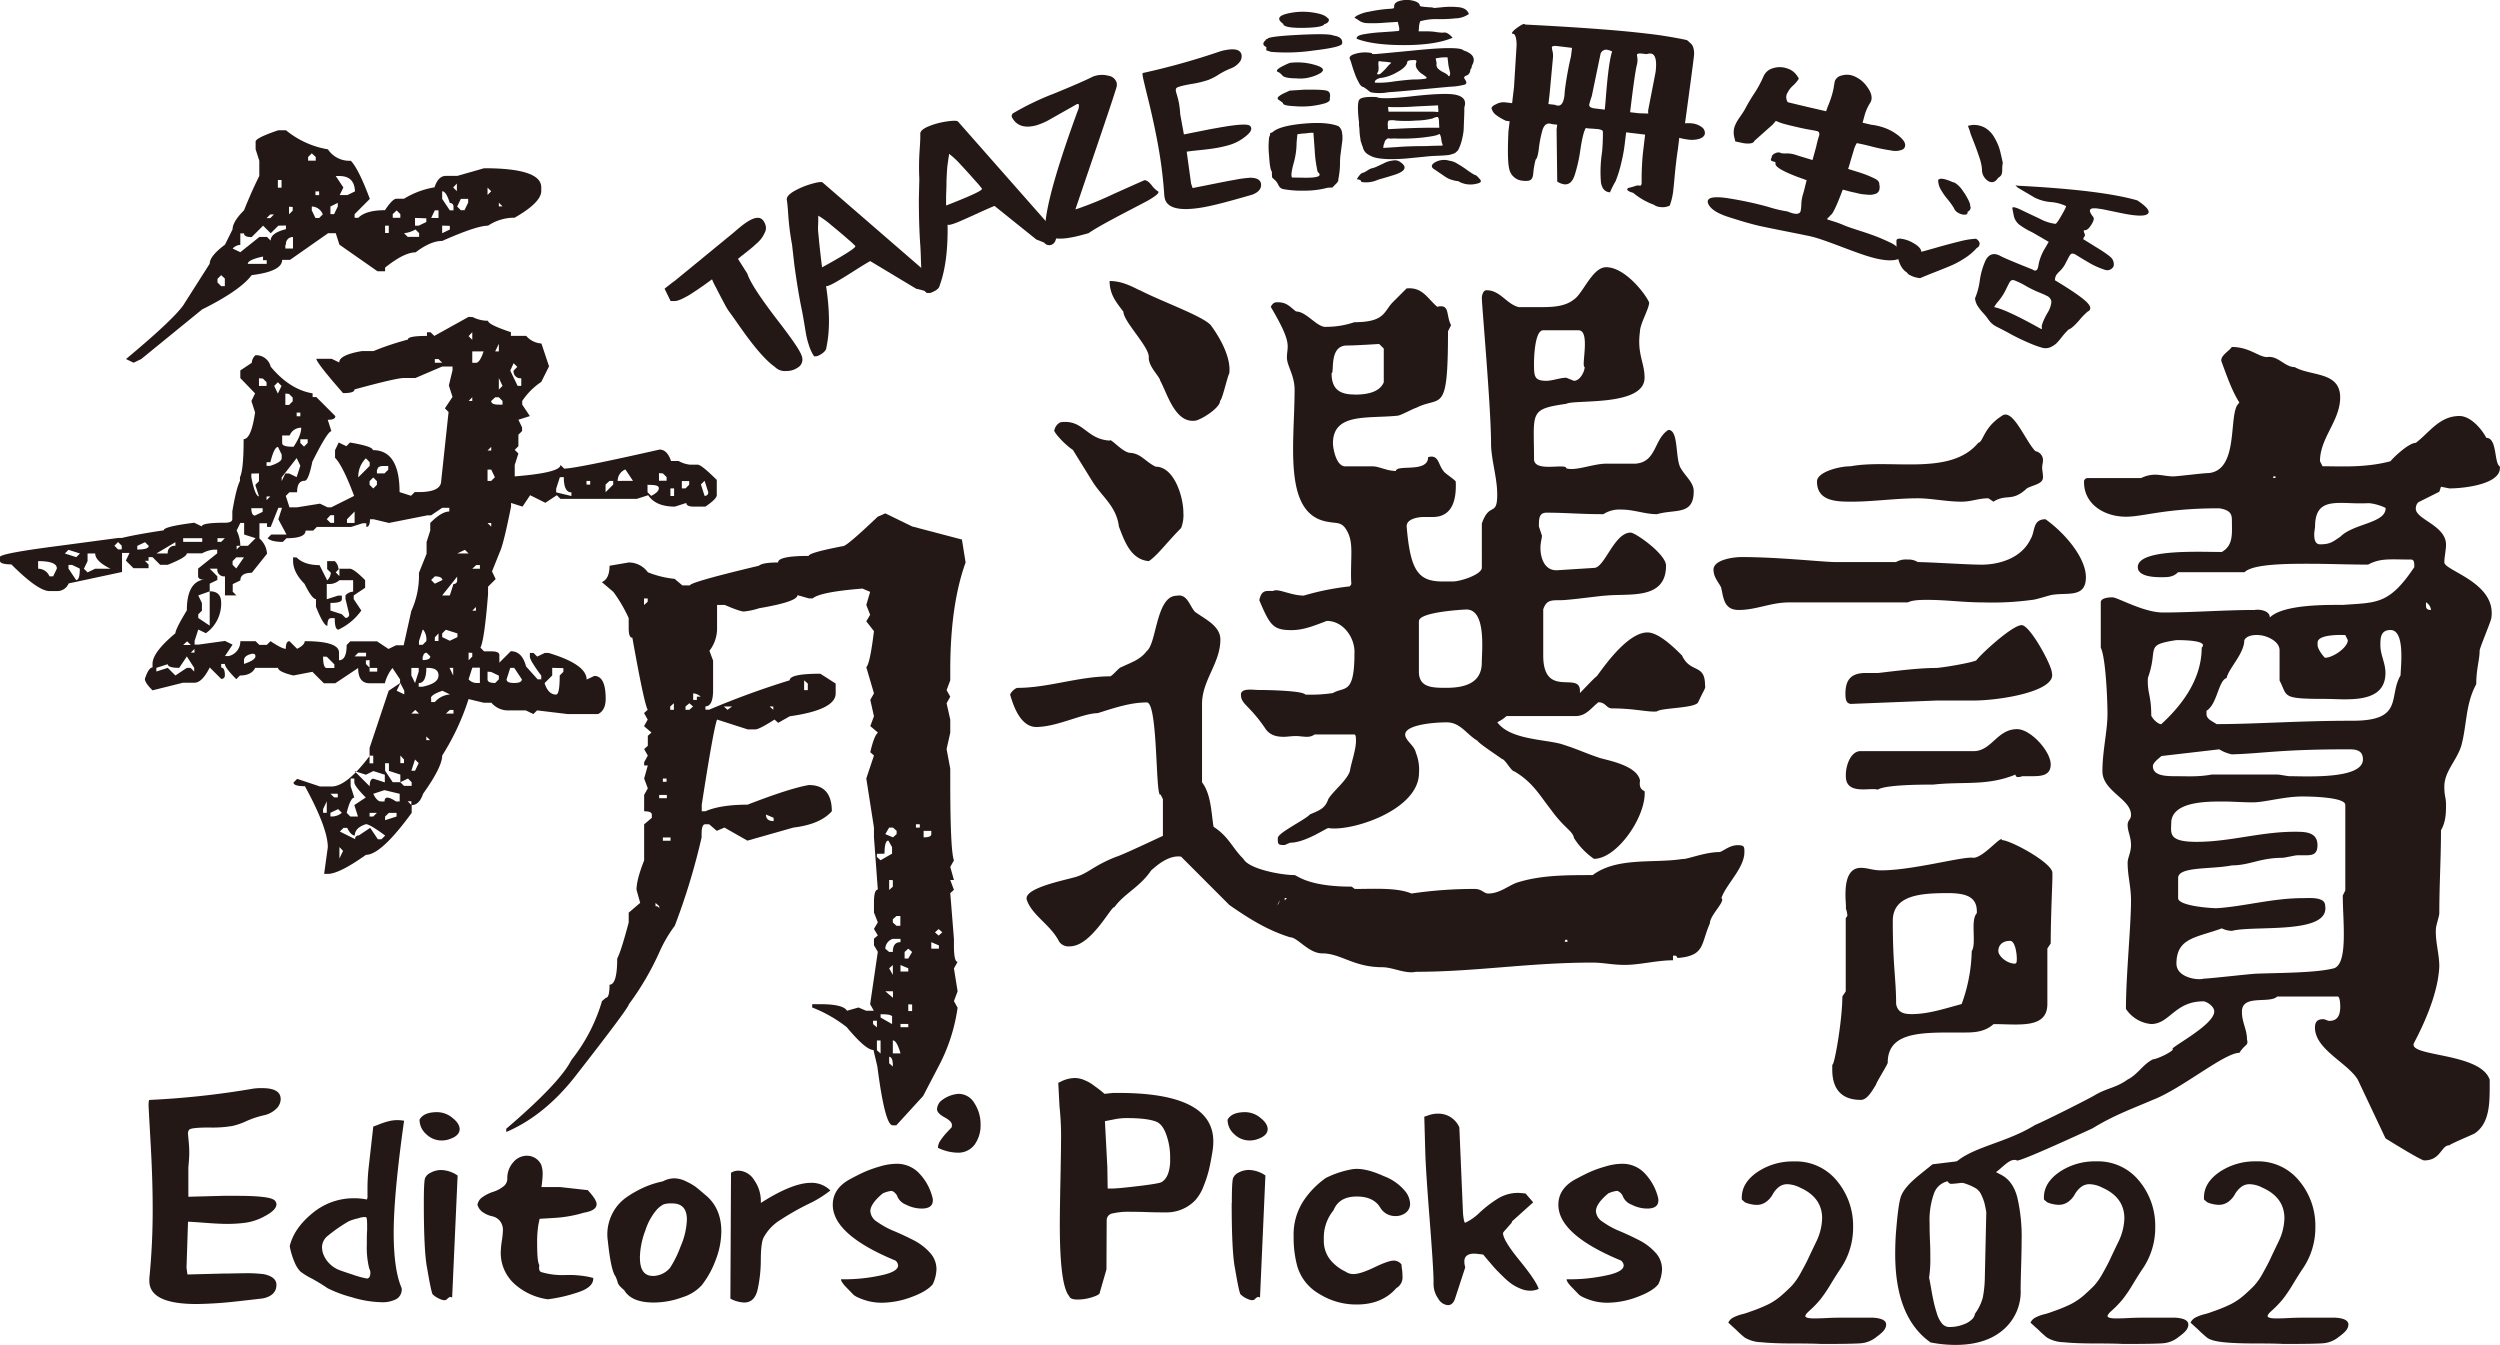
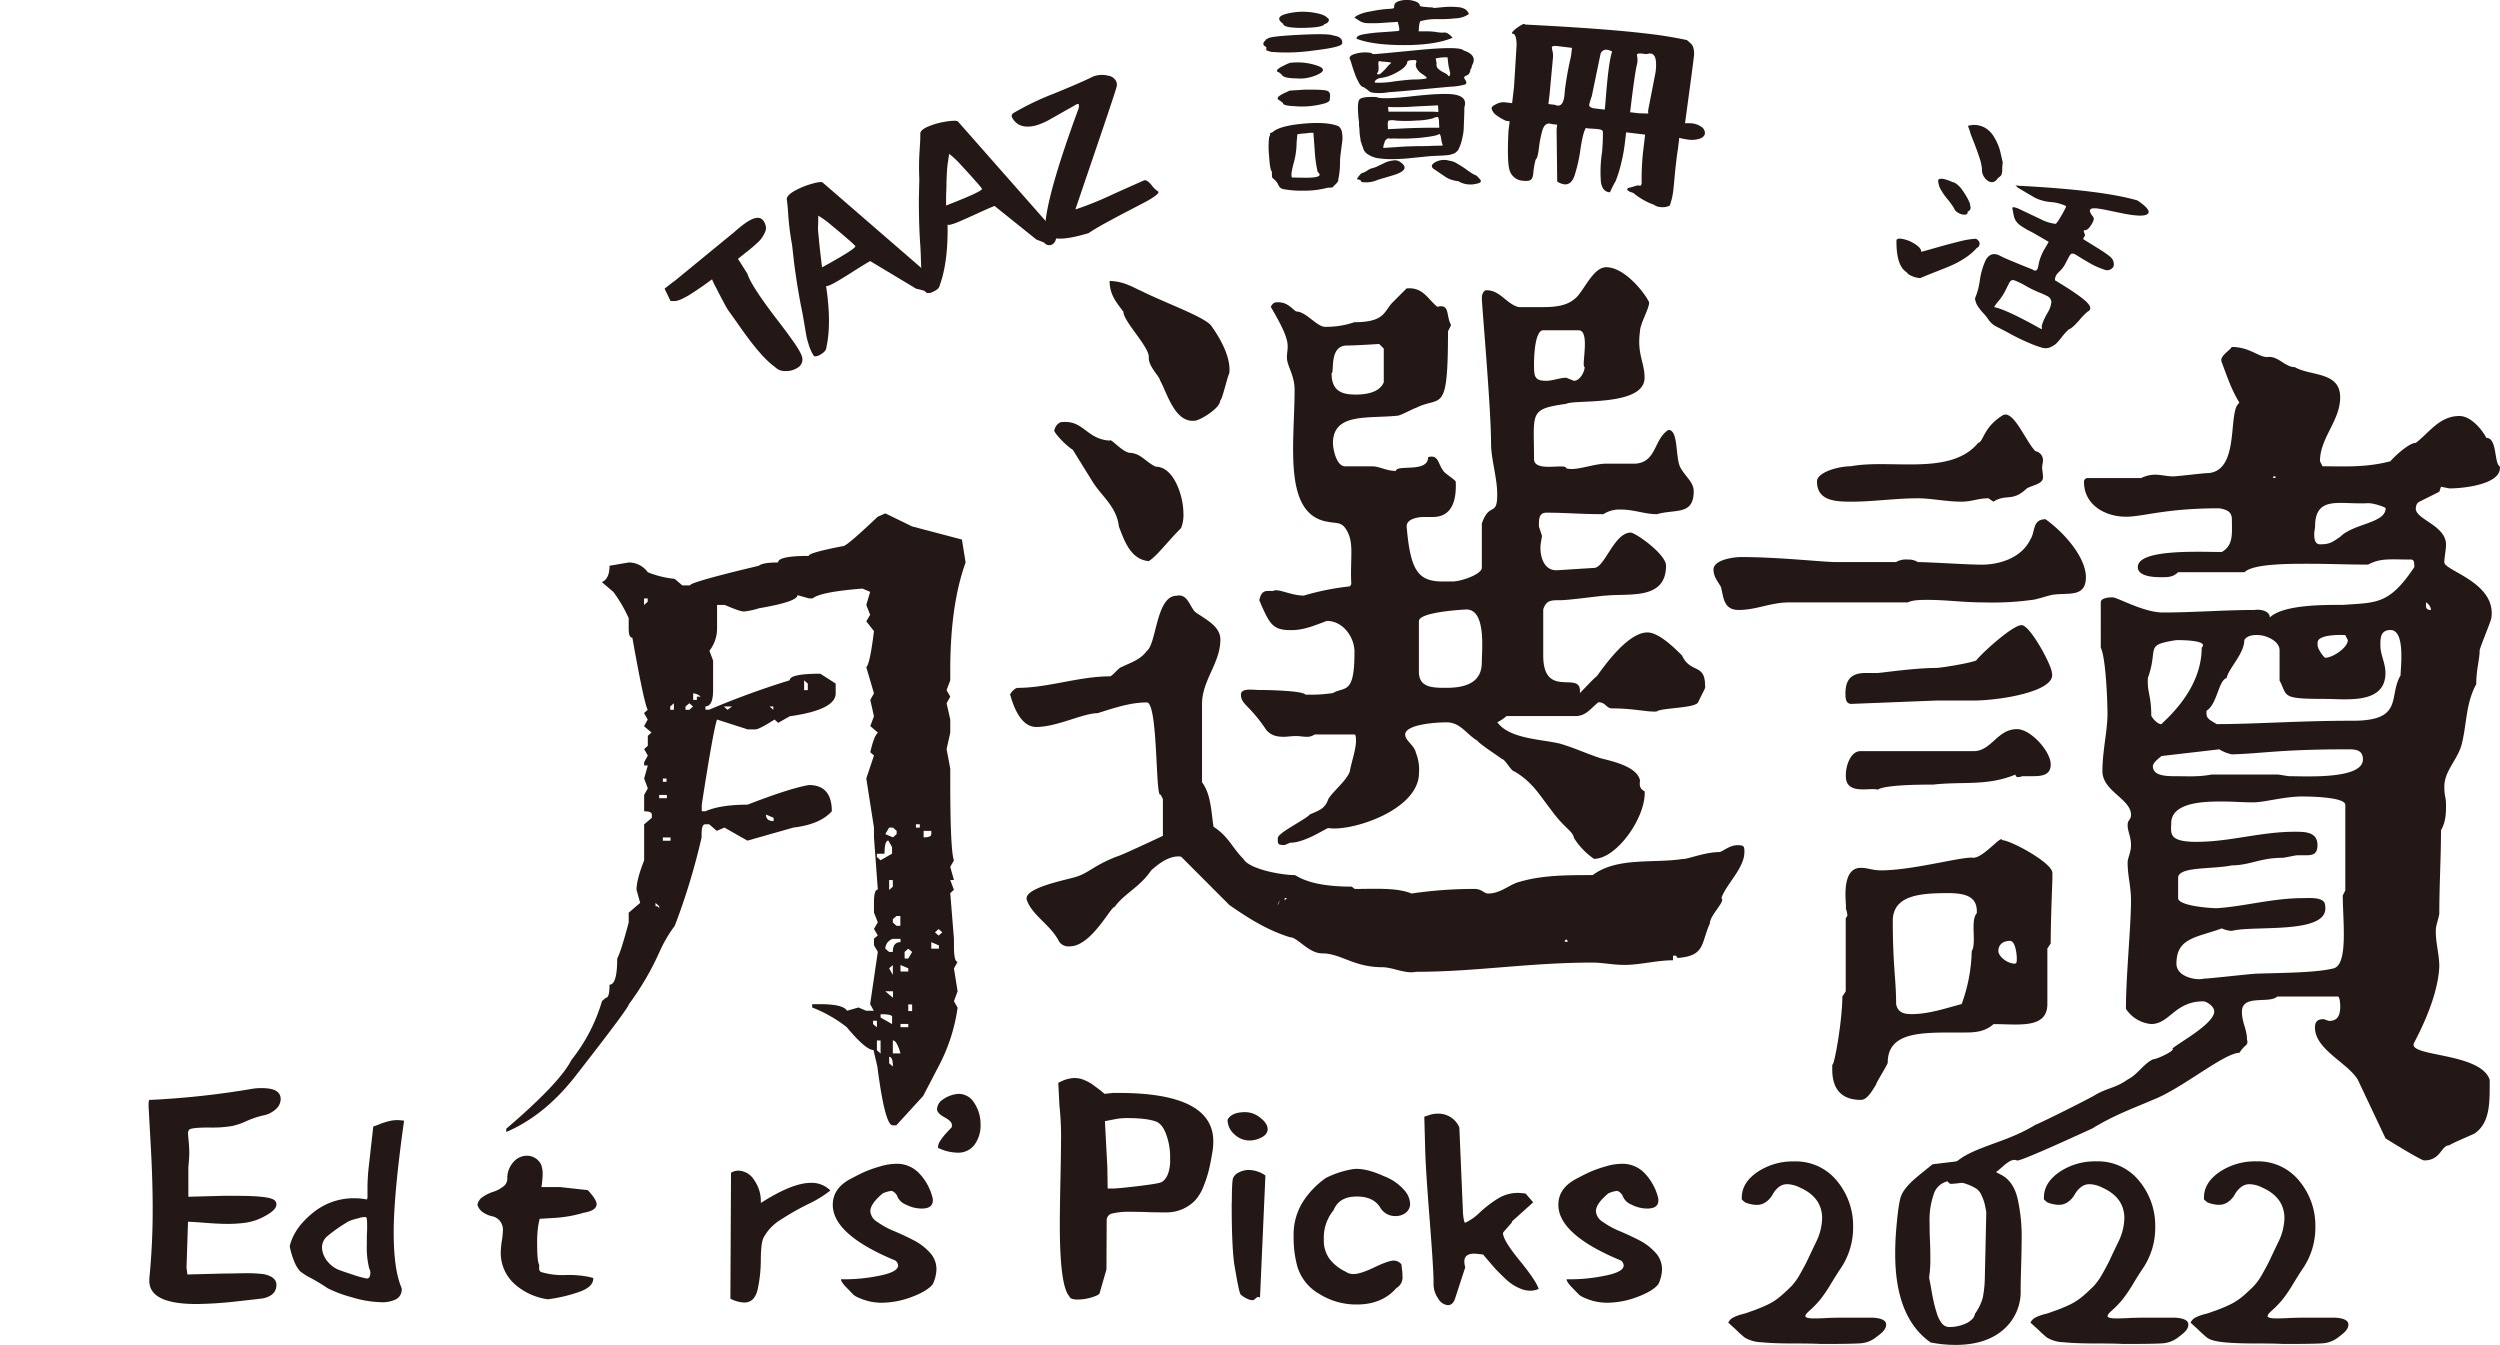
<svg xmlns="http://www.w3.org/2000/svg" id="圖層_1" data-name="圖層 1" viewBox="0 0 681.18 366.41">
  <defs>
    <style>.cls-1{fill:#231815;}</style>
  </defs>
  <path class="cls-1" d="M352.33,311.92c-2.93-.42-5.86,1.67-8.16,3.77-3.13,4.6-7.32,6.27-10,10-.83-.41-6.27,10.67-12.13,10.67a3.1,3.1,0,0,1-2.92-1.26c-2.3-4.6-7.32-7.11-8.79-11.29-1.25-3.13,9.21-5.23,13-6.27s5-3.14,11.5-5.65c1.05-.21,12.55-5.64,12.55-5.64v-10l-.63-1.26c-1.46,1.47-.63-25.09-3.76-25.09-4.39,0-8.79,1.46-13.39,2.93-4,0-11.08,3.76-16.73,3.76-4.6,0-6.48-6.69-7.11-8.78,0-.42,1.26-1.88,2.09-1.88,8.16,0,16.73-3.14,25.1-3.14.63,0,2.51-2.51,3.14-2.51,2.51-1.26,5-1.88,6.9-4.39,2.72-2.09,2.51-15.06,8.15-15.06,2.93-.63,3.56,2.93,5,4.39,2.51,1.88,6.9,3.77,6.9,7.53,0,6.48-5,11.08-5,17.57v21.33c2.51,3.34,2.51,8.36,3.14,12.13,4.18,2.71,5,5.64,8.16,8.78,1.46,2.72,10.24,4.39,14,4.39,1,.42,4.18,3.14,15.47,3.14l.84.63c5.44,0,11.5-.42,15.47,1.25a115.8,115.8,0,0,1,17.15-1.25c2.09,0,2.51,1.25,3.77,1.25,3.34,0,5.85-2.51,8.36-3.14,6.27-1.88,13-1.88,20.08-1.88,6.69-5,16.73-3.14,24.46-4.39,1.05.21,6.07-1.88,10-1.88.84,0,2.72-1.88,5-1.88,1.88,0,1.88.41,1.88,1.88,0,4.39-5,8.78-6.27,12.54,1.25.84-3.14,4.61-3.14,6.91-2.51,5.64-1.25,8.78-8.78,9.41-.42-.63-.42-.63-.63-.63h-.63v1.25c-4.39,0-9,1.26-13.17,1.26-3.35,0-5.86-.63-8.78-.63-17.36,0-31.79,2.51-48.1,2.51-2.93.63-6.28-1.25-9.2-1.25-7.74,0-11.3-3.77-16.31-3.77-3.77,0-6.7-4.39-8.79-4.39-6.06-1.88-11.08-5-16.52-8.78ZM319.5,193.56c6.27-.84,6.9,4.6,13.38,5,.21-.84,3.55,3.34,5.65,3.34,2.92.21,4.18,2.51,6.9,3.77,5,0,7.53,8.15,7.53,12.55a9.7,9.7,0,0,1-.63,4.18c-3.77,3.76-6.49,7.53-8.79,9-5-.42-6.69-5.65-8.15-9.41-.63-5.44-4.6-8.16-7.11-12.13l-5.44-8.78c-2.3-1.47-5.64-5.23-5-5.44A2.94,2.94,0,0,1,319.5,193.56Zm21.54-36c6.06,3.14,17.35,7.11,19.44,9.62,2.72,3.76,5.44,8.78,5,13-.62,1.25-1.88,7.11-2.51,7.52,0,2.09-5.64,5.44-6.9,5.44-5.44.63-7.53-7.53-9.41-10.87-.21-1.26-3.14-3.77-3.14-6.28.42-2.72-6.9-9.83-6.9-12.54-1.88-2.51-3.76-4.61-3.76-8.37C336,155.08,338.53,156.34,341,157.59Zm72.35,121.08c0,1.67,2.51,2.93,2.93,5a12.32,12.32,0,0,1,.84,5.44c0,10.25-18.62,16.1-24.68,15.05-.63,0-6.27,4-10.46,4l-1.46.63c-1.88,0-1.88-.21-1.88-1.89,0-1.46,7.53-5,8.78-6.48,3.14-1.25,4.18-1.88,5-4.18,1.25-2.09,5-5,5.85-7.53.42-2.51,1.68-5.86,1.68-8.37,0-.41,0-1.67-.42-1.67H388.71a3.5,3.5,0,0,1-2.09.63c-1,0-2.09-.21-2.92-.21-1.26,0-2.51.21-3.35.21-2.09,0-3.56-.42-4.81-1.88-4.6-6.9-6.9-6.9-6.9-9.62,0-1.88,3.34-1.26,5-1.26,2.51,0,11.92.21,12.55,1.26a41.54,41.54,0,0,0,7.52-.42c3.14-1.88,5.86.63,5.86-10.88.21-4-2.93-8.78-7.53-8.78-3.35,1.26-6.27,2.51-9.62,2.51-5,0-5.86-1.25-8.78-8.15.63-2.93,1.88-2.51,3.76-2.51,1.26-.84,4.81,1.25,8.37,1.25a70.57,70.57,0,0,1,12.54-2.51l.42-.63c-.21-2.51,0-6.06,0-8.57s-.21-4.6-1.67-6.69c-1.26-1.68-2.51-1.26-4.6-1.68-12.55-1.88-9.2-21.33-9.2-36,0-4-2.09-6.49-2.09-8.79,0-3.34,1.67-3.55-4.4-13.8.63-1.25,1.26-1.25,1.89-1.25,2.51,0,3.34,1.25,5,2.51,2.92,0,5.85,4.6,8.36,4.18a23.6,23.6,0,0,0,7.53-1.26c8.36,0,8-2.92,10.45-5.43l3.77-3.77c4.39-.42,5.65,2.72,8.36,5,3.56-.84,2.3,2.3,3.77,5l-.84,1.67c0,23.22-1.88,17.36-8.78,20.91-.42,0-4.18,2.1-5,2.1-8.16.83-17.57-.84-17.57,7.52,0,1.26.84,6.28,3.35,6.28h7.53c1.67,0,3.76,1.25,6.27,1.25.21-1.88,8.78.63,8.78-3.76,2.93-.84,2.72,2.09,4.19,3.76,0,.42,3.34,2.51,3.34,2.93.21,4.81-.83,9.62-6.27,9.62h-2.51c-1.25,0-4.6.42-4.6,2.51,1,12.13,3.14,15.06,9.83,15.06h2.72c2.09,0,7.94-1.89,7.94-3.77V221.16c2.09-6.06,4.19-1.67,4.19-7.94,0-4.6-1.68-9.62-1.68-13.81,0-9.82-2.51-37.64-2.51-39.73,0-.84.42-2.09,1.26-2.09,3.76,0,5.44,3.76,8.78,4.6h6.48c2.93,0,6.28-.21,8.58-2.09,2.51-1.67,5-8.78,8.78-8.78,5.23,0,10.87,7.52,11.71,9.62,0,1.67-2.51,5.85-2.51,7.94-.83,6.07,1.26,8.37,1.26,12.55,0,7.95-19.24,5.86-21.33,7.11-10.25,1.46-8.79,2.3-8.79,15.06,0,3.76,8.79,1,8.79,2.51,2.51.83,7.32-1.26,10.87-1.26h7.95c5.85-.42,5-6.69,9-9.2,2.72,0,1.88,6.9,3.14,10,1.25,2.51,3.76,4.18,3.76,6.69,0,6.69-5,4.81-10,6.27-3.34,0-6.27-1.25-9.62-1.25a8.17,8.17,0,0,0-5,1.25c-6.27,0-10.24-.41-15.47-.41-2.09,0-2.09,1.67-2.09,3.76l.83,2.51c0,.63-.41,1.88-.41,3.34,0,2.93,1.25,6.28,4.6,6.07l10-.63c2.93,0,5.44-9.62,10-9.62,1.26,0,9.62,5.86,9.62,9,0,9.42-10,7.53-16.31,8.16-1.25,0-10,1.26-12.55,1.26s-3.76,0-4.6,2.5v12.55c0,11.92,10,4.18,10,9.62v.63c.84-.84,3.76-4,4.6-4.6,1.46-1.88,8.16-11.92,13.8-11.92,3.14,0,7.53,4.39,9.41,6.27,2.3,5,6.28,2.09,6.28,8.16.21.83-.21,1-1.88,4.6-.84,1.67-10,1.46-11.3,2.51-2.51.21-6.06-.84-12.13-.84-1.67,0-1.67-1.67-3.76-1.67-2.09,1.67-3.35,3.76-6.27,3.76H441a10.69,10.69,0,0,1-2.51,1.68c3.34,4.6,12.12,4.6,17.14,5.85,4.19,1.26,6.7,2.51,10.46,3.77,1.46.62,10.46,1.88,11.29,6.27-.21,1.46,0,2.3,1.26,2.93.41,6.9-7.53,18.4-13.81,18.4a19.66,19.66,0,0,1-5.43-5.65c-.42-2.09-2.51-2.51-6.28-7.73-3.13-4-5-7.53-10-10.46-.84,0-2.51-3.35-3.35-3.35-.42-.41-6.27-4.18-6.69-5-2.93-1.67-4.6-5-8.37-5C421.13,275.33,413.39,276,413.39,278.67ZM378.68,325.1l.62-1.26C378.47,324.89,378.68,325.31,378.68,325.1Zm1.88-1.26.63-.63h-.63Zm19-137.81c2.3,0,6.69-.21,8-3.35v-9.2l-1.26-1.25s-6.27.42-8.78.42c-5,0-3.35,7.53-4.18,7.53C393.32,184.78,395.82,186,399.59,186Zm17.57,61.69v13.8c0,4.4,3.76,4.4,7.52,4.4,6.28,0,9.62-2.1,9.62-6.91,0-3.13,1.26-14.43-4.18-14.43C429.7,244.58,417.16,245.21,417.16,247.72Zm34.71-65.45c1.67,0,3.76-.84,5.44-.84l2.09.84c1.67,0,2.93-2.51,2.93-3.77-1.05,0,1.67-10-1.68-10H451c-2.51,0-2.51,8.79-2.51,9.21C448.52,181,448.52,182.27,451.87,182.27Zm5,152.65c0,.21.21.21.42.21s.41,0,.41-.21c0,0-.2-.41-.41-.41S456.89,334.92,456.89,334.92Z" transform="translate(-30.52 -78.51)" />
-   <path class="cls-1" d="M159.34,164.91a9.08,9.08,0,0,0,4.16,1c0,.7,2.08,1.73,6.23,3.11v1h4.16a5.9,5.9,0,0,0,4.15,2.08l2.08,6.23L178,182.57a18.72,18.72,0,0,0-5.19,5.19v1l2.08,3.12-3.12,1,1,2.08v1l-1,1v3.12l-1,1,1,1-1,3.11v3.12q12.47-1,12.47-3.12l1,1q3.1,0,26-5.19,2.07,0,3.12,3.12h2.07a7.91,7.91,0,0,0,3.12,1h2.08c.68,0,2.42,1.4,5.19,4.16v4.16q0,1-3.11,3.11H219.6c-1.4,0-2.08-.34-2.08-1l-3.12,1q-5.21,0-7.27-3.11l-3.11,1H183.24l-1-1-3.12,2.07-4.15-2.07-2.08,3.11-3.12-1v1q-2.08,10.4-3.11,12.47l-2.08,5.19,1,2.08-2.08,2.08v2.08q-1,12.47-2.08,14.54l1,1h2.08c1.38,0,2.08.36,2.08,1v2.08l3.11-3.12c2.08,0,3.46,1.4,4.16,4.15L177,263.6h1v-1q-3.1-4.14-3.11-5.19v-1h1l1,1,2.08-1h1q10.38,3.12,10.39,7.27l2.08-1c2.08,0,3.11,2.08,3.11,6.24,0,2.07-.69,3.47-2.07,4.15h-8.31l-8.32-1-1,1-2.08-1h-5.2a5.9,5.9,0,0,1-4.15-2.08h-2.08l-4.15-1A66,66,0,0,1,151,284.38q0,3.12-5.19,10.39c-.7,2.08-1.74,3.11-3.12,3.11V300q-8.33,11.43-12.46,11.43-7.29,5.19-10.39,5.19h-1l1-7.27c0-3.47-2.08-9-6.24-16.62-2.07,0-3.11-.34-3.11-1l1-1,6.23,2.08h3.12q4.14,0,10.38-8.31V282.3l5.2-15.58,3.11-2.08v-1l-2.07-3.12a11,11,0,0,0-2.08,4.16h-4.16c-2.07,0-3.11-1.38-3.11-4.16l-6.24,4.16h-3.11l-3.12-3.12-5.19,1c-2.78-.68-4.16-1.38-4.16-2.08h-6.23c-.7,1.4-2.08,2.08-4.16,2.08l-1,1q-3.11-3.12-3.11-4.15h-1v1c.68,0,1,.7,1,2.08a.92.92,0,0,1-1,1l-3.12-3.12c-1.39,2.78-2.77,4.16-4.15,4.16H80.39l-8.31,2.08c-1.4-1.38-2.08-2.42-2.08-3.12.68-2.08,1.38-3.12,2.08-3.12v-1c0-2.08,2.08-4.84,6.23-8.32,0-.68,1-2.75,3.12-6.23q0-7.26,4.15-8.31h1c-1.39,0-2.08-.34-2.08-1v-2.08l5.2-4.15v-1h-1a8.15,8.15,0,0,0-3.12,1H81.43c0,.7-1.74,1.74-5.2,3.12H74.16l-2.08-2.08H71v1H70l1,1v1H66.88l-2.07-2.07,1-2.08H63.77v5.19l-14.55,3.12a3.31,3.31,0,0,1-3.11,2.08H44q-3.12,0-10.39-7.27c-2.08,0-3.12-.35-3.12-1v-1q0-1,16.63-3.12l15.58-2.08h1q4.14-1,11.42-2.08c0-.68,2.76-1.37,8.32-2.07l2.07,1q0-1,6.24-1c1.38,0,2.07-.34,2.07-1v-2.08c.69-4.15,1.38-6.91,2.08-8.31v-1c.68-1.38,1-4.84,1-10.39q2.07,0,3.12-7.27l-1-3.12,1-2.07L96,181.53v-2.08l3.12-2.08a3,3,0,0,1,1-2.07,4.07,4.07,0,0,1,4.15,3.11q5.19,6.24,11.43,7.28v1h1l5.19,5.2c0,.7-.69,1-2.07,1l1,3.11q-1.05,0-5.2,8.32c-.7,3.47-1.4,5.19-2.08,5.19-1.39,0-2.07,1-2.07,3.12h-2.08l-1,1,1,3.11h2.08l6.23-1,2.08,1h1l6.23-3.11q-3.12-8.31-5.2-10.39v-2.08l1-2.08,2.08,1,1-1c4.16.7,6.23,1.4,6.23,2.08q7.26,0,7.27,11.43l3.12,1,1-1h1c4.16,0,6.23-1,6.23-3.12l1-9.35,1-9.35-1-1,2.08-3.12-1-3.11,1-4.16v-1H151l-7.27,3.12h-3.12q-2.08,0-13.5,3.12c0,.69-1,1-3.12,1q-7.27-8.31-7.27-9.35h4.16l2.07,1c0-1.38,2.08-2.41,6.24-3.11h3.11a75.66,75.66,0,0,1,9.35-3.12c0-.68,1.72-1,5.2-1v-1h1l1,1,9.35-5.19ZM40.91,231.4v2.07A3.35,3.35,0,0,1,44,235.55h1l1-2.08C46.11,232.09,44.37,231.4,40.91,231.4Zm7.27-2.08,3.12,1,1-1-3.12-1Zm1,3.12v1l2.08,3.12c.68,0,1-1,1-3.12l-2.08-1Zm5.2-3.12v2.08l-1,2.07,1,1,2.08-1h4.15c-2.78-1.38-4.15-2.76-4.15-4.15Zm8.31-3.12-1,1,1,1h1v-1ZM106.36,114h2.08a24.29,24.29,0,0,0,11.43,5.2,7,7,0,0,0,6.23,3.11c1.38,1.4,3.12,4.86,5.19,10.39l-4.15,4.16v1h1c1.38-1.38,3.8-2.08,7.27-2.08q2.07-3.12,3.12-3.12h2.07a23.17,23.17,0,0,1,8.32-3.11q1-3.12,3.11-3.12h3.12l7.27-2.08q15.58,0,15.58,5.2v1c0,2.08-2.43,4.52-7.27,7.28A12.84,12.84,0,0,0,163.5,140q-3.12,0-12.47,4.15c-2.07,0-4.51,1-7.27,3.12q-3.12,0-8.31,4.15v1h-2.08L123,145.17l-1-3.12h-2.07l-10.39,7.27H107.4c0,2.08-2.78,3.48-8.31,4.16q-3.12,4.17-13.51,9.35L69,176.34l-2.08,1-2.07-1Q77.28,166,80.39,161.79l7.27-11.43c0-1.38,1.38-3.11,4.16-5.19L93.89,141q0-2.07,3.12-5.19,2.07-5.19,4.16-9.35v-4.16l-1-3.11v-2.08Q100.13,116.1,106.36,114ZM67.92,227.24v1c2.08,0,3.12-.34,3.12-1l-1-1Zm5.2,2.08h3.11a1.84,1.84,0,0,1,2.08-2.08v-1Zm8.31,28.05-2.08,3.11c-2.08,0-3.12-.34-3.12-1l-3.11,1v1l3.11-1,2.08,2.08,3.12-2.08h1l1,1v-1Zm-1-32.21v1h5.19v-1H80.39Zm0,29.09h2.08l-1-1Zm2.08,2.08h1v-1Zm65.45-37.4h-1L136.49,221l-4.16-1h-1c0,1.39-.35,2.08-1,2.08v-1h-1l-3.12,1h-9.35l-1,1h-2.08c0,1.4-1.73,2.08-5.19,2.08l-1,1c-2.08,0-3.47-.34-4.16-1l1-1h4.16L106.36,220l1-3.12h-1l-2.08,5.2h-1v-1h-2.07v4.15a6,6,0,0,1,2.07,4.16l-4.15,5.19c-2.08,0-3.12.7-3.12,2.08l-2.08,1v2.08l1,1H91.82v-5.2a1.83,1.83,0,0,1-2.08-2.08H87.66l2.08,2.08v1l-2.08,1v2.08q3.12,0,3.12,3.11a9.87,9.87,0,0,1-4.16,8.31l-2.08-1-1,3.11v1h1l7.28-1,2.07,1-2.07,3.12h1A4.07,4.07,0,0,0,96,253.21h4.16l1,1h2.07l1-1c2.08,1.4,3.46,2.08,4.16,2.08,0-1.38.34-2.08,1-2.08l2.08,2.08c1.38-.68,2.07-1.38,2.07-2.08q9.36,0,9.35,3.12v2.08c1.38,0,2.08-1.38,2.08-4.16l1-1h7.27l3.12,2.08,2.08-1h2.07l2.08-9.35a23.16,23.16,0,0,0,2.08-10.39l2.08-5.19V226.2l1-3.12V221c2.07-2.08,3.79-3.12,5.19-3.12v-1H151ZM84.54,240.75l1,2.07v2.08l-1,1v1l3.12,2.08v-9.35Zm6.24-87.27-1,1v1l1,1h1v-2.08Zm-1,71.68v1h1l1-1ZM106.36,140l-2.08,2.07L102.21,140l-3.12,3.11c-1.4,0-2.08-.34-2.08-1H96v3.12a3,3,0,0,0-2.08,1l2.08,1,5.2-4.16h2.07l1,1c0-1.38,1.38-2.42,4.16-3.12v-1ZM93.89,231.4v1l1,1L97,230.36H94.93ZM96,221l-1,2.07a9.34,9.34,0,0,1,1,4.16h2.08l2.08-2.08-3.12-1V221Zm-1,6.23v1l1-1ZM97,258.41v1c2.08-.69,3.12-1.38,3.12-2.08s-.52-.86-1.56-.52S97,257.73,97,258.41Zm1-108h5.19v-1h-1v-1C99.43,149,98.05,149.68,98.05,150.36Zm1,57.14v1c.68,3.47,1.38,5.2,2.08,5.2l-1-3.12,1-1V207.5Zm0,9.35c0,1.4.34,2.08,1,2.08l2.08-1v-1H99.09Zm2.08-35.32v2.08h2.07v-1l-1-1Zm2.07-43.63h1l1-1h-1Zm0,66.49v1h1c2.08-.68,3.12-1.38,3.12-2.07v-1l-1-2.08c-.7,0-1.39,1.4-2.08,4.16Zm0,9.35v1l1-1Zm2.08-30.13,1,2.08,1-2.08-1-1Zm1-56.1v2.08h1v-2.08Zm3.12,69.6H107.4v2.08c0,.7,1,1,3.12,1,1.38-2.08,2.07-3.8,2.07-5.19A3.3,3.3,0,0,0,109.48,197.11Zm-2.08,11.43v1l1-2.08h1l2.08,1,1-3.12-1-2.07Zm1-63.37v1h2.08v-3.12A1.84,1.84,0,0,0,108.44,145.17Zm0,40.52v3.11h1l1-1v-1l-1-1Zm1-50.91v2.08l1-1v-1Zm2.08,95.58c1.38,1.39,3.45,2.08,6.23,2.08l2.08,4.15a3,3,0,0,0,1-2.08l-1-1V231.4h2.07a3,3,0,0,1,1,2.07h3.12c.68,0,2.08,1,4.16,3.12v2.08l-3.12,2.08v1l2.08,3.11a15.83,15.83,0,0,1-6.24,5.2c-.69,0-1-1-1-3.12h-1c-.7,0-1,.7-1,2.08-.7,0-1.74-1.72-3.12-5.2v-2.07c-.7,0-1.74-1.38-3.12-4.16q-3.1-3.12-3.11-6.23v-1Zm0-39.48v1h1v-1Zm1,7.27v1l1,1,1-1v-1Zm3.12-77.91-1,1v1h2.08v-1Zm0,14.54v1l1,2.08h1l1-1A3.35,3.35,0,0,0,115.71,134.78Zm1-4.16v1h1v-1Zm2.08,126.75c0,2.08.34,3.11,1,3.11h2.07v-1l-2.07-2.08Zm0,41.55v1h1v-3.11Zm1-79,1,1h1v-2.08h-1Zm0,17.66v4.16l3.11-1h1v1c0,.69-1,1-3.11,1v2.08l3.11,1,1,1a.92.92,0,0,0,1-1l-1-4.15v-1a3,3,0,0,1,2.08-1v-3.12H123A4.19,4.19,0,0,1,119.87,237.63Zm1-102.85v2.08h1l1-2.08v-1Zm0,160,1,1h1v-1Zm0,5.19v1a4.21,4.21,0,0,0,3.11-1l-1-1ZM123,126.47h-1l2.08,3.12-1,2.07h2.08l2.08-1C127.14,127.87,125.74,126.47,123,126.47Zm-1,108,1,1v-2.08Zm8.32,68.57q-3.12,1-3.12,3.12c-.7,0-1.4-.7-2.08-2.08h-1l-1,1,4.16,2.07a.91.91,0,0,1,1-1l3.11-2.08,2.08,3.11h1l1-1Q131.28,303.08,130.26,303.08ZM123,309.31v3.12l1-2.08ZM125.06,220v1h2.08v-3.12Zm1,70.64v2.08l1,3.12c-.7,0-1.4,1.39-2.08,4.15l1,1h2.08l-1-3.12,3.12-2.07c-2.08-2.08-3.12-3.46-3.12-4.16v-1Zm2.08-34.28-1,1h3.12v-1Zm2.08,33.24-3.12-1,4.15,4.16c0-1.38.35-2.08,1-2.08l3.12,1v-2.08l-3.12-1Zm0-86.22a7,7,0,0,0-2.08,5.19l3.11-3.12v-1Zm0,55.06v1l1,1v-2.07Zm1-48.83v1l1,1,1-1v-1l-1-1Zm0,50.9v1h2.08v-1h-2.08Zm0,23.9v2.08h1v-2.08Zm0,15.58v1h1l1-1h-2.08Zm1-5.19c.68,1.39,1.38,2.08,2.08,2.08h1q0-2.07,3.12,0h1v-2.08l-4.15-1Zm1-88.31v1h2.08l1-1v-1h-1C134.05,205.42,133.37,205.78,133.37,206.46ZM135.45,141v1h1V140h-1Zm0,145.45v2.07l2.08,3.12h2.07v-2.08l-3.11-1v-2.07Zm0,14.54v1l3.12-1v-1h-2.08Zm2.08-164.14v1h2.07v-1l-1-1Zm2.07,127.78-1,2.08,2.07,1v-1Zm0,19.74v2.08h1v-1Zm0,7.27,1,1h2.08v-1l-1-1Zm1-149.6,1,1h3.12v-1l-1-1A8,8,0,0,1,140.64,142.05Zm1,154.8,1,1v-1Zm1-36.37v2.08l1,2.08,1-3.12v-1h-2.08Zm0,12.47h2.08l-1-1Zm0,15.58h1l1-2.07-1-1Zm1-150.63V140h1l2.08-1v-1Zm2.08,112.2-1,3.11v1h1l1-1A4.27,4.27,0,0,0,145.84,250.1Zm1,10.38c0,2.78-.7,4.16-2.08,4.16v1h1C148.6,265,150,264,150,262.56S149,260.48,146.88,260.48Zm-1-3.11v1c1.38,0,2.08-.34,2.08-1l-1-1A.92.92,0,0,0,145.84,257.37Zm1,21.81v1h1ZM149,135.82l-1,2.08H150v-2.08Zm0,99.73-1,1,1,1,2.07-1C151,235.91,150.33,235.55,149,235.55Zm-1,33.25v1h1a6,6,0,0,1,4.15-2.07l-2.08-1C149,267.42,147.92,268.11,147.92,268.8Zm1-92.46v1H151l-1-1Zm0,75.83v1h1v-2.08ZM151,130.62v2.08l2.08,3.12h1v-1a.93.93,0,0,0-1-1C152.41,131.66,151.71,130.62,151,130.62Zm0,9.36v2.07l2.08-1v-1Zm0,100.77h2.08l1-3.12a.92.92,0,0,0,1-1v-1Zm1,9.35-1,1v1l2.08,1,2.08-1v-1Zm0,22.85h2.08v-1h-1Zm1-12.47,1,2.08v-2.08Zm1-130.89,1,1v-2.07Zm2.08,3.11-1,2.08,1,1h1l1-2.08v-1Zm-1,96.62h3.12l-1-1Zm3.12-59.22,1,1v-2.08Zm0,17.66h1v-1Zm0,68.57v2.08l1-1v-1Zm1,4.15-1,3.12a2.91,2.91,0,0,0,2.07,1h1v-4.16h-2.08Zm0-86.22v3.11h1c.68,0,1.38-1,2.08-3.11Zm0,59.21h2.08v-1h-1Zm0,11.43h1v-1Zm4.16-114.28v1l1-1-1-1Zm0,70.65h1v-1Zm0,7.27v1h1l1-1-1-2.08h-1Zm0,12.47,1,1v-1Zm0,40.51v2.08c0,.7.68,1,2.08,1l1-1v-1l-2.08-1Zm1-73.76c0,.7.68,1,2.08,1h1v-1l-1-1h-1Zm2.08-15.58-1,2.08h1v-2.08Zm0-38.44v1h1Zm0,47.79v3.12l1-1Zm0,15.58h0Zm3.11,63.37-1,3.12c0,.7.69,1,2.08,1s2.08-.34,2.08-1l-2.08-3.12Zm0-81,1,2.08,1,2.08h1v-2.08a1.83,1.83,0,0,1-2.08-2.08l1-1-1-1Zm11.43,81v2.08l-2.08,2.08q1,3.12,3.12,3.12c.68,0,1-1.72,1-5.2l1-1v-1Zm2.08-51.94-1,3.12v1l4.15,1v-1c-1.39,0-2.07-1.38-2.07-4.16Zm7.27,1v1h1v-1Zm5.19,1v2.08l2.08-2.08v-1h-1Zm3.12-1H203l-2.08-3.12A3.32,3.32,0,0,0,198.82,209.58Zm8.31,1v2.08l1,1c1.38-.69,2.08-1.38,2.08-2.08S209.21,210.62,207.13,210.62Zm3.12-3.12v2.08h2.08v-1l-1-1Zm3.12,4.16v2.08h1v-2.08Zm3.11-2.08v2.08h1l1-1v-1h-2.08Zm5.2,1,1,3.12a.92.92,0,0,0,1-1l-1-3.12Z" transform="translate(-30.52 -78.51)" />
  <path class="cls-1" d="M505,230.29c10.07,0,22.43,1.37,25.64,1.37h16.48a5.45,5.45,0,0,1,3.21-.69,4.76,4.76,0,0,1,2.74.69c2.75,0,13.74.69,16.48.69,5.27.23,11.68-1.61,14.2-6.87,1.37-2.06.46-5.49,4.12-5.49,5.72,4.12,11,10.75,11,15.79,0,5.72-5,4.12-9.16,4.81-.46,0-4.58,1.37-5.49,1.37a80,80,0,0,1-13.28.69c-5.5,0-10.07-.69-15.11-.69-1.83,0-4.12,0-5.49.69H518c-5,0-8.93,2.06-13.74,2.06-4.12,0-4.12-3.44-4.8-6.18-.69-1.38-2.06-2.75-2.06-4.81C497.41,231,502.9,230.29,505,230.29Zm29.76-24.73c11-2.06,27.24,2.75,34.79-6.41,1.38-.22,1.38-4.12,6.41-7.32,3-2.29,6.41,6.87,9.16,9.61a2.52,2.52,0,0,1,2.06,2.29c0,.92-.23,1.38-.23,2.29,0,.46.23,1.6.23,2.52,0,1.83-2.52,2.06-4.35,3-4.12,3.89-5.49,1.37-9.16,3.66l-1.37-.92c-2.75,0-4.58.92-7.32.92-4.12,0-8.24-.92-11.91-.92-5.95,0-12.36.92-17.85.92-4.12,0-9.62,0-9.62-5.49C525.56,207.17,531.52,205.56,534.72,205.56Zm-5,163c.46.92,2.75-11.9,2.75-18.54l.92-1.38V328.72l.45-.69a6.7,6.7,0,0,0-.45-2.06c.45,0-1.83-11,4.12-11,1.83,0,3.2.69,5.49.69,8.7,0,22.43-3.89,25.18-3.43,2.75,0,7.78-6.41,7.78-4.81,2.29,0,13.74,6.18,13.74,8.93v1.37c0,1.38-.46,11-.46,17.86l-.91,1.37v15.11c0,6.87-7.79,5.49-14.66,5.49-2.28,2.06-5,2.29-7.78,2.29h-3.66c-9.16,0-17.4.23-17.4,8.24,0,.46-3.2,5.5-3.2,6-.92,1.38-2.29,4.12-4.12,4.12-5.5,0-7.79-3.2-7.79-8.24Zm9.16-106.67H542c.92,0,10.08-1.38,16-1.38,1.37,0,9.61-1.37,11-2.06,1.37-1.83,9.84-9.61,12.36-9.61,2.29,0,8.24,11,8.24,13,1.37,5-14,7.55-21.52,7.55H558.07l-23.35.92c-.92-.23-1.37-.69-1.37-2.75C533.35,264.17,534.49,261.88,538.84,261.88Zm-1.37,21.29h30.67c5,0,6.41-6,11.9-6,3.67,0,9.16,6,9.16,9.62,0,3-2.52,3.2-5,3.2h-2.75a2.79,2.79,0,0,1-1.15.23.6.6,0,0,1-.68-.68c-7.79,3.2-14.2,1.83-22.44,2.74-2.74,0-13,0-15.11,1.38-2-.69-8.69,1.6-8.69-3.67C533.35,287.29,534.72,283.17,537.47,283.17Zm13.73,71.65c4.58,0,8.7-1.38,13.74-2.75a44.45,44.45,0,0,0,2.74-14.42c1.38-2.06-.45-8.47,1.38-10.3.23-4.12-2.29-5.5-7.79-5.5-7.32,0-15.1.46-15.1,7.56,0,12.36.91,15.79.91,22.66C547.54,354.13,548.91,354.82,551.2,354.82ZM585.08,385c1.37-.46,15.11-7.32,16.48-8.24,3.21-1.83,5.5-1.83,8.7-4.12,2.75-1.37,4.12-4.12,6.87-5.49.91,0,5-1.83,5.49-2.75-1.83,0,11.22-6.41,11.22-10.3,0-1.38-2.06-2.75-3-2.75-7.78,0-9.15,6.18-14.19,6.18a9.24,9.24,0,0,1-6.87-4.12c0-9.15,1.38-22.43,1.38-29.53,0-3.89-.92-6.64-.92-10.3,0-1.37.92-2.75.92-4.81,0-2.29-.92-3.66-.92-5.49,0-1.37.92-1.37.92-2.75,0-4.35-7.79-6.41-7.79-11.9s1.38-11,1.38-15.57c0-3.66-.46-15.33-1.83-18.08V242.65c0-1.38,2.74-1.38,3.2-1.38,1.37,0,8.47,4.13,13.74,4.13,8.24,0,16.71-.69,25-.69.91-.23,4.12,0,4.12,2.06,3.66-3.66,15.79-3.44,19.91-3.44,9.16-.68,12.59,0,19.46-10.3,0-1.14,0-2.06-.92-2.06-5.72,0-8.24-.45-11.67,1.38-5.27,0-10.76-.23-16.25-.23s-15.11,0-17.4,2.29H624c-1.38,1.37-2.75,1.37-4.58,1.37-1.38,0-6.41,0-6.41-2.75,0-5,16.71-4.12,22.89-4.12,3.2-1.83,2.75-5,2.75-8.7,0-1.6-.46-2.74-3.44-3.2-14.88,0-20.6,2.29-25.41,2.29-5.95,0-11.44-3.43-11.44-9.39a1,1,0,0,1,.91-1.14h14.65a8.62,8.62,0,0,1,3.67-.92c1.83,0,3.43.46,5,.46,1.38,0,8.24-.91,9.85-.91,7.78-.92,5.49-14.2,7.55-18.32l.69-.91c-2.06-3.21-3.44-7.33-4.81-11-.69-1.6,2.06-3,2.75-4.12,4.8,0,7.32,2.75,9.61,2.75,3-.46,4.81,2.74,7.55,2.74,4.35,2.52,12.37,1.15,12.37,8.24,0,6.41-5.5,11-5.5,17.4l.69,1.37c5,0,11.67.46,18.54-1.37.23-.46,4.81-5,6.87-5,3.66-2.74,6.41-7.32,11.9-7.32,3,0,6,3.43,7.33,5.95,3,0,2.06,6.87,3.66,7.78.69,4.81-9.62,6-13.74,6l-2.28-.46-.46,1.37-5.5,2.75c-.91.46-.91,1.83-.91,1.83,0,3,8.24,4.58,8.24,9.84,0,1.38-.46,3.44-.46,4.81,0,2.29,14.19,5.49,12.82,15.11,0,.69-3.2,8.24-3.2,8.93,0,2.51-.92,5-.92,9.15-3,5.5-2.52,11.22-4.12,16.94-1.37,4.12-4.58,6.87-4.58,11,0,2.75.46,2.75.46,5,0,1.83,0,4.57-1.37,6.86,0,7.56-.46,14.88-.46,22.67,0,.68-.92,3.43-.92,4.12-.23,3.43.92,6.86.92,10.3-.23,5.49-2.52,12.59-6.87,20.83-2.06,3.89,18.08,2.52,20.6,10.07,0,5.95.23,11.67-4.12,14.65-.91.46-6.41,2.75-6.87,3.21-2.28,0-2.28,4.12-6.86,4.12-.92,0-10.53-6-10.53-6l-7.56-16c-2.74-4.58-11.67-8.24-11.67-14.19,0-1.83.91-2.29,2.29-2.29.46,0,1.14.46,1.6.46,1.6,0,3-.69,3-3.9,0,0,0-2.74-.69-2.74H651c-2.06,2.06-9.62-.69-9.62,4.12,0,3,1.38,4.81,1.38,7.55.45,1.83-.46,1.15-2.06,3.67-4.12,0-15.8,9.84-23.58,12.81-5.27,2.29-10.53,4.13-16.48,7.79-8.47,3.89-20.61,9.38-20.61,8.7-2.28-.92-5,3.66-6.86,3.66a30,30,0,0,1-11,2.75c-.92,0-1.37-1.38-1.37-2.29C564,391.21,575.47,391,585.08,385Zm-5.49-43.95c.45,0,.45-.69.45-1.37,0-1.38-.45-4.81-1.83-4.81-2.29,0-3.2,1.37-3.2,2.75S577.3,341.08,579.59,341.08Zm39.83-65.24c5.49-5,11-12.13,11-20.83,1.83-1.83-3.9-2.06-6.87-2.06-8.93,1.37-4.81,2.06-7.79,10.3-.22,4.12.92,4.58.92,10.3C617.13,274.47,618.5,275.84,619.42,275.84ZM623.08,290c3.43,0,6.41.23,10.07-.45H651c.68,0,2.74.45,3.43.45,4.35,0,19.92.92,19.92-4.57,0-2.75-2.29-2.75-4.12-2.75-18.55,0-23.12,1.14-31.59,1.37a10.76,10.76,0,0,1-3.44-1.37l-15.79,1.83c.23,0-2.29,1.6-2.29,2.75C617.13,289.8,620.33,290,623.08,290Zm7.78,55.17c1.61,0,13.28-1.37,14.65-1.37,6.87-.23,15.8-.23,20.61-1.38,4.34-.68,2.74-12.82,2.74-19.91l.69-1.37V297.82c0-2.29-11-2.29-11.67-2.29-5,0-10.31,1.6-13.51,1.6-2.75,0-5.49-.23-8.24-.23-4.35,0-13.51,0-14,5.49,0,3-1.14,5.5,6.87,5.5,9.16,0,17.4-2.75,26.78-2.75,2.75,0,6.19,0,6.19,3.66,0,2.52-1.38,2.75-3.21,2.75H656.5c-.69,0-3.43.69-4.12.69-6,0-8.93,2.06-13.73,2.06-5.5,1.14-14.65.23-14.65,3.43v5.5c0,2.06,8.47,2.74,10.53,2.74,7.32-.46,15.33-2.74,23.35-2.74,1.83,0,6.18-.46,6.18,2.06,1.37,8-19.46,5.26-25.41,6.86a7,7,0,0,1-2.75-.68C629,334,623.54,334,623.54,341.08,623.54,344.74,629,345.66,630.86,345.2Zm3.67-69.36c10.53,0,22.2-.92,37.08-.92,14,0,9.61-6.63,13-12.36,0-2.06,1.37-12.36-2.75-12.36-2.75,0-2.75,2.29-2.75,4.12,0,2.75,1.38,4.81,1.38,7.56,0,8.7-10.76,7.09-16.48,7.09-12.14,0-10.08-.68-12.37-5V255.7c0-2.75-4.12-4.12-5.49-4.12.23,0-3.2-.46-4.12,1.37,0,3.66-4.35,7.78-4.81,10.3-2.29.69-2.52,7.1-5.49,8.93v.91C631.78,274.47,633.15,274.92,634.53,275.84Zm15.33-67.3c0,.23,0,.23.46.23.23,0,.23,0,.23-.23a.23.23,0,0,0-.23-.23C649.86,208.31,649.86,208.54,649.86,208.54Zm11.22,15.57c0,1.37.23,2.74,1.6,2.74,2.75,0,3.44-.68,5.5-2.06,3.66-3.66,12.36-3.66,12.36-7.78,0-.23-3-1.37-4.81-1.37-7.55.45-14.42-2.29-14.42,6.41C661.31,222.27,661.08,223.42,661.08,224.11Zm.92,30.21c0,1.15,1.83,3.44,2.06,3.44,2.06,0,6.18-2.75,6.18-4.81l-.69-1.37s-7.55-.46-7.55,2.06Zm30.9-9.61a2.76,2.76,0,0,0-1.37-2.06v.68C691.53,244,691.53,244.71,692.9,244.71Z" transform="translate(-30.52 -78.51)" />
  <path class="cls-1" d="M271.74,218.39l7.31,3.56,13.57,3.57,1,6.25q-4.19,11.6-4.18,29.43v2.68l-1,2.67,1,1.79-1,1.78,1,4.46v3.57l-1,4.46,1,5.35v3.57q0,18.74,1,21.41l-1,1.78,1,3.57h-1l1,2.67-1,.9,1,12.48v1.79c0,3,.34,4.46,1,4.46l-1,1.78,1,6.25-1,2.67,1,1.79a48.34,48.34,0,0,1-5.22,16.05l-4.17,8-7.31,8h-1q-2.1,0-4.17-16.06l-1.05-4.46c-1.4,0-3.83-2.07-7.3-6.24a37,37,0,0,0-9.4-5.35v-.9H254c4.18,0,6.61.6,7.31,1.79l3.13-.89,2.08.89h2.09l-1-1.79,2.09-14.27-1.05-1.78v-1.79l1.05-.89-1.05-1.78,1.05-1.79-1.05-2.67v-2.68c0-2.37.34-3.57,1.05-3.57l-1.05-14.27V304l-2.09-13.38,2.09-6.25-1-.89q1-4.46,2.09-5.35l-2.09-1.78,1-2.68-1-4.46,1-1.78-2.09-7.14q1-.88,2.09-9.81l-2.09-2.68,1.05-1.78-1.05-2.68,1.05-3.57-2.09-.89q-11.49.9-13.57,2.68h-1l-3.13-.89c0,1.19-3.49,2.38-10.44,3.56a19.46,19.46,0,0,1-4.17.9c-.7,0-2.45-.59-5.22-1.79h-2.09v6.25a9.9,9.9,0,0,1-2.08,6.24l1,2.68v8c0,3-.7,4.46-2.09,4.46v.9h1.05a226.5,226.5,0,0,1,21.91-8c0-1.19,2.77-1.79,8.35-1.79l4.18,2.68v2.68q0,4.47-12.53,6.24l-3.13,1.78-1-.89c-2.79,1.79-4.54,2.68-5.22,2.68h-2.09l-8.35-2.68q-1,2.69-4.17,23.19v1.79h1c2.77-1.19,6.61-1.79,11.48-1.79q11.47-4.45,16.7-5.35,6.25,0,6.26,7.14Q254,303.13,246.7,304l-12.53,3.56L227.91,304l-2.09.89-2.08-1.79h-1.05c-.7,0-1,.9-1,2.68v.89a179.33,179.33,0,0,1-7.31,24.09,36.91,36.91,0,0,0-4.17,7.13,76.13,76.13,0,0,1-8.35,14.27q0,.9-14.61,19.63-8.37,10.69-18.79,15.16v-.89q14.61-12.49,17.75-18.73a46.92,46.92,0,0,0,8.34-16.06l1.05-.89c.68,0,1-1.18,1-3.57,1.39,0,2.09-2.37,2.09-7.13q1-1.79,3.13-9.82v-2.67l3.13-2.68-1-3.57c0-1.78.68-4.46,2.08-8v-9.82l2.09-1.78v-.89c0-.59-.7-.89-2.09-.89V295.1l1-1.79-1-2.67,1-3.57h-1v-.89l1-1.79-1-1.78,1-.89V279l1-.89L206,276.37l1-1.79-1-1.78,1-.89q-1-1.79-4.18-19.63c-.7,0-1-.89-1-2.67v-2.68a39.21,39.21,0,0,0-4.17-7.14l-3.14-2.67q2.09-.88,2.09-4.46l5.22-.89a6.39,6.39,0,0,1,5.22,2.67,26.67,26.67,0,0,0,7.3,1.79l2.09,1.78h2.09q0-.88,18.78-5.35,1-.89,5.22-.89c0-1.19,2.77-1.79,8.35-1.79,0-.58,3.13-1.48,9.39-2.67q1,0,9.4-8ZM206,241.58v1.78l1-.89v-.89Zm3.13,82.95v.89c.69,0,1,.31,1,.9v-.9Zm1-29.43V296h2.09v-.89Zm1-4.46v.89h1v-.89Zm1,16.05h-1v.89h2.09v-.89Zm1-35.68v.9h1v-1.79Zm4.17,0v.9h1.05l1-.9-1-.89Zm2.09-3.56v1.78h1v-.89h1.05A3.27,3.27,0,0,0,219.56,267.45Zm8.35,3.56,1,.9L230,271Zm11.48,29.44c0,1.2.69,1.78,2.09,1.78v-.89Zm1-29.44,1,.9V271Zm9.4-7.13v2.67h1v-1.78Zm18.78,92.76v.9l1.05.89v-1.79Zm1.05-45.49V312l1,.9,3.13-1.79v-1.78l-1-1.79c-.71,0-1.05,1.2-1.05,3.57Zm0,50.85v2.67l1,.89V362Zm1-7.14v.89l3.13,1.79v-1.79C273.83,355.17,272.79,354.86,270.7,354.86ZM272.79,304l-1.05,1.78,2.09.89,1-.89v-.89l-1-.89Zm-1.05,33,1.05.89h1c0-1.78.68-2.67,2.09-2.67v-.9h-2.09A2.89,2.89,0,0,0,271.74,337Zm0,11.6,2.09,1.78v-1.78Zm1.05-30.33V321l1-.89v-1.78Zm0,24.08,1,1.79v-2.68Zm0,24.09v1.78l1,.89C273.83,367.35,273.47,366.46,272.79,366.46Zm1-37.47v.89l1,.9h1.05V328.1h-1.05Zm0,33v3.56h2.09C275.22,363.2,274.51,362,273.83,362Zm2.09-20.52v1.78H278v-.89Zm0,16.06v.89H278v-.89ZM278,337l-1,.89v1.79h1l1.05-1.79Zm0,15.16V354h1.05v-1.79Zm2.09-49.06v.9h1.05v-.9Zm2.09,1.79v1.78c1.39,0,2.09-.29,2.09-.89v-.89Zm2.09,30.33V337h2.08v-.89Zm1-2.68,1,.89,1-.89-1-.89Z" transform="translate(-30.52 -78.51)" />
  <path class="cls-1" d="M213.23,160.52l-1.63-3.34c.32-.28.8-.65,1.42-1.13s1-.79,1.25-.93l16.2-13.28c1.15-1,2.12-1.81,2.91-2.38,2.51-1.81,4.21-2.08,5.12-.83a3.73,3.73,0,0,1,.68,1.55,2.61,2.61,0,0,1-.22,1.59,11,11,0,0,1-.81,1.48,8.37,8.37,0,0,1-1.4,1.54c-.63.58-1.16,1.05-1.6,1.41s-1.06.86-1.84,1.47-1.36,1.08-1.71,1.38l2.54,4q.8,2.51,4.74,8c.81,1.13,2,2.77,3.67,4.93s2.8,3.71,3.48,4.66c1.92,2.66,3,4.49,3.1,5.49A2.5,2.5,0,0,1,248,178.6a5.48,5.48,0,0,1-3.35,1,3.76,3.76,0,0,1-3-1.12q-3.31-2.33-8.21-9.1c-.5-.69-1.24-1.73-2.22-3.13s-1.69-2.4-2.15-3a18.23,18.23,0,0,1-1.17-2c-.77-1.43-1.53-2.88-2.28-4.37a19.48,19.48,0,0,1-1.09-2.26l-2.32,1.68-1.88,1.29c-1,.66-1.66,1.09-2,1.3s-.87.49-1.57.85a8.49,8.49,0,0,1-1.86.74A7.15,7.15,0,0,1,213.23,160.52Z" transform="translate(-30.52 -78.51)" />
  <path class="cls-1" d="M251.83,174.75a13.06,13.06,0,0,1-1-2.48,20.15,20.15,0,0,1-.66-2.59c-.13-.75-.31-1.84-.55-3.26s-.42-2.46-.56-3.14q-1.17-5.59-2.14-12.91l-.59-5.2a70.92,70.92,0,0,1-1-7.61c-.14-2.3-.29-3.83-.42-4.59s.56-1.59,2.23-2.52a21.15,21.15,0,0,1,4.41-1.81q2.48-.72,3.06-.45L284,153.64a3.32,3.32,0,0,1,1.08,1.13,2.62,2.62,0,0,1,.3,1.89,2,2,0,0,1-.94,1.39,1.73,1.73,0,0,1-2.06-.3,22.07,22.07,0,0,0-2.21-.56l-12.54-7.54-.28.15c-.78.44-2.27,1.35-4.47,2.75s-3.77,2.35-4.7,2.87c-1.51.85-2.37,1.18-2.58,1q1.53,10.13.1,16.66c0,.76-.59,1.46-1.74,2.1a2.55,2.55,0,0,1-1.58.42A5.44,5.44,0,0,1,251.83,174.75Zm2.68-23.4,1.82-1q7.55-4.23,7.23-4.78l.11.07a23.09,23.09,0,0,0-2-1.86c-1.38-1.22-2.93-2.52-4.64-3.92a24.19,24.19,0,0,0-3.56-2.59c0,1.08,0,2-.05,2.72s0,1.55.11,2.47.14,1.63.2,2.15.16,1.53.33,3S254.37,150.32,254.51,151.35Z" transform="translate(-30.52 -78.51)" />
  <path class="cls-1" d="M282.53,157.35a12.64,12.64,0,0,1-.69-2.6,19.65,19.65,0,0,1-.3-2.66c0-.76-.07-1.86-.11-3.3s-.09-2.5-.14-3.19q-.42-5.7-.4-13.08l.12-5.23a68.72,68.72,0,0,1,.07-7.67c.16-2.29.23-3.83.19-4.61s.78-1.49,2.55-2.19a21.06,21.06,0,0,1,4.62-1.21c1.7-.25,2.73-.27,3.09,0l25.7,29.16a3.3,3.3,0,0,1,.91,1.26,2.6,2.6,0,0,1,0,1.92,1.94,1.94,0,0,1-1.11,1.25,1.72,1.72,0,0,1-2-.58s-.72-.31-2.12-.84l-11.41-9.16-.3.12q-1.25.5-4.8,2.12t-5,2.22c-1.61.64-2.51.84-2.69.62q.17,10.25-2.13,16.52c-.12.75-.78,1.37-2,1.86a2.55,2.55,0,0,1-1.63.2A4.71,4.71,0,0,1,282.53,157.35Zm5.78-22.84,1.95-.77q8-3.18,7.81-3.78l.1.09a22.77,22.77,0,0,0-1.76-2.11c-1.22-1.4-2.57-2.9-4.08-4.51a23.32,23.32,0,0,0-3.19-3c-.17,1.06-.3,2-.4,2.69s-.17,1.54-.22,2.46-.08,1.63-.1,2.16,0,1.54-.07,3S288.31,133.48,288.31,134.51Z" transform="translate(-30.52 -78.51)" />
  <path class="cls-1" d="M306.39,110.71a.93.93,0,0,1,.27-1.4A74.78,74.78,0,0,1,317.73,104q7.65-3.13,10.48-4.57a4.13,4.13,0,0,1,.78-.27,6.77,6.77,0,0,1,3.6,0,2.72,2.72,0,0,1,2.16,1.79,2.43,2.43,0,0,1-.06,1.46Q334,104.9,326.1,128l-2.56,7.55.49-.13a94.78,94.78,0,0,0,10-4.1q7.78-3.49,8.32-3.7c.51-.06,1.16.38,1.94,1.33a6.71,6.71,0,0,0,1.62,1.61c.16.08.24.15.26.23.11.41-.82,1.18-2.79,2.32q-.63.36-4.75,2.5t-7.14,3.8q-3,1.67-4.38,2.64l-1.72.47q-9.08,2.46-10-1.06a6.09,6.09,0,0,1-.09-1.3q.39-8.3,8.85-31.41a3.21,3.21,0,0,0,.34-1.65c-.06-.23-.2-.31-.4-.26a3.88,3.88,0,0,0-.75.39l-7.42,4.19a18,18,0,0,1-3.09,1.26Q308.24,113.88,306.39,110.71Z" transform="translate(-30.52 -78.51)" />
-   <path class="cls-1" d="M341.93,99.52c-.13-.73-.13-1.1,0-1.12a193.47,193.47,0,0,0,20.92-5.85,11.81,11.81,0,0,1,1.85-.44q3.76-.66,4.12,1.4a2.5,2.5,0,0,1-.62,2,5.44,5.44,0,0,1-2.35,1.65,20.75,20.75,0,0,0-3.35,1.71,14.39,14.39,0,0,1-2.75,1.42,27.41,27.41,0,0,1-4.65,1.11c-2.46.43-3.81.81-4.06,1.13a1,1,0,0,0-.12.78c0,.16.15.62.37,1.38a21.72,21.72,0,0,1,.51,2.18,25.15,25.15,0,0,1,.3,2.78l1,5.49,7.11-1.42,2.81-.5q6.19-1.08,7.64-.63a1,1,0,0,1,.78.81c.12.68-.52,1.54-1.93,2.58a12.49,12.49,0,0,1-4.22,2.09,32.6,32.6,0,0,1-3.22.74c-1.17.21-2.71.41-4.61.6s-3.1.34-3.6.43l1.2,8.69.41,1.22,7.23-1.44c1.62-.32,3-.59,4.25-.8a30.39,30.39,0,0,1,4.22-.57c1.77,0,2.74.56,2.92,1.55.22,1.3-.5,2.29-2.19,3q-.24.1-5.28,1.51c-3.41.95-6.17,1.62-8.3,2q-9.7,1.69-10.47-2.65l-.08-.45a120.57,120.57,0,0,0-1.62-13.33q-.93-5.27-2.49-11.82C342.56,102.33,342,99.94,341.93,99.52Z" transform="translate(-30.52 -78.51)" />
  <path class="cls-1" d="M374.76,90.33a1.25,1.25,0,0,1,.6-.82c0-.23.19-.36.49-.37,0-.47,2.83-.84,8.44-1.13s8.8-.23,9.59.2c1.74.23,2.52,1,2.33,2.16q-.09,1-7.9,1.92a50.89,50.89,0,0,1-11.46.35l-1.3-.41,0-.92-.13-.06C374.9,91,374.69,90.66,374.76,90.33Zm1.54,30.52a22.21,22.21,0,0,1,0-4.76,2.54,2.54,0,0,1,.28-.77l0-.52.68-.27c1.22-1.14,4-1.92,8.32-2.32s7.55-.17,9.67.7a2.74,2.74,0,0,1,.95,1.84,8.34,8.34,0,0,1,0,2.64c-.12.9-.25,1.9-.39,3a16.57,16.57,0,0,0-.17,2.48,22.66,22.66,0,0,1-.48,4.56c.1.3-.15.74-.76,1.31l-.85.86-1.27.06a24.2,24.2,0,0,1-6.36.8,28.11,28.11,0,0,1-5.84-.44,2.11,2.11,0,0,1-.82-.46,3.35,3.35,0,0,1-.48-.76,4.28,4.28,0,0,0-.65-1l-1-.94-.08-1.68Q376.55,124.86,376.3,120.85ZM379,98.23c-1.12-.34-.53-1,1.75-2.06a9.55,9.55,0,0,1,1.25-.53,16.54,16.54,0,0,1,6.77.55c2.23.63,2.78,1.35,1.63,2.18a9.58,9.58,0,0,1-2.68,1.12,10.2,10.2,0,0,1-4,.37c-2.11,0-3.36-.3-3.76-.75A4.63,4.63,0,0,0,379,98.23Zm-.18,7.42a.53.53,0,0,1-.18-.37q0-.24.36-.54a6.79,6.79,0,0,1,1.24-.76l1.68-.78,3.93-.25q5.46-.09,6.38.34c.65.27.85,1,.61,2.06.19.49-.21.92-1.21,1.28a22.71,22.71,0,0,1-8.36.81c-2.17-.09-3.23-.37-3.16-.84a3.88,3.88,0,0,0-.7-.55C379.15,105.87,379,105.74,378.84,105.65Zm1.33-20.55V85q-2.51-1.8.82-2.71a18.15,18.15,0,0,1,7.88-.27c1.75.31,2.85.76,3.31,1.35a.63.63,0,0,1,.39.86q-.19.58-1.2.87c-.23.59-2.05.93-5.49,1C382.28,86.16,380.38,85.82,380.17,85.1Zm2.4,41.78q.26,0,3.69.06c2.55,0,3.83-.25,3.84-.83,0-.19-.19-.45-.54-.79a34.53,34.53,0,0,1-.8-5.88l-.35-4.75-.89,0a19.85,19.85,0,0,1-2.22.22l-1.26.18-.21,2.22A21.15,21.15,0,0,1,383,123C382.39,125.21,382.25,126.51,382.57,126.88Zm15.82-32.14c-.37-.68.13-1.21,1.51-1.59a9.35,9.35,0,0,1,4.51-.16c-.24.17,0,.26.65.26q.57,0,11.59-1.08,11.66-1.14,12.67.08,4,1.32,2.24,4.2a1.23,1.23,0,0,1-.22.79,1,1,0,0,0-.22.62c0,.31-.07.47-.23.48,0,.31-.33.58-.89.8s-.66.55-.3,1c.5.71.5,1.18,0,1.4a17.66,17.66,0,0,1-4,.6c-1.23.1-3.81.34-7.76.72s-7,.65-9.15.79a13.34,13.34,0,0,1-3.4.19,13.12,13.12,0,0,1-1.38-.19,6.24,6.24,0,0,1-.69-.52,11,11,0,0,0-1.28-.9,1.1,1.1,0,0,1-.62-.32,3.15,3.15,0,0,1-.62-.87c-.21-.39-.4-.76-.56-1.1a14.16,14.16,0,0,1-.58-1.43c-.22-.61-.38-1.06-.48-1.37s-.24-.76-.42-1.37A8.13,8.13,0,0,0,398.39,94.74Zm1.16-11.45.68-.5a11.19,11.19,0,0,1,3.51-1.13,38.59,38.59,0,0,1,5.24-.74,5.42,5.42,0,0,0,1.27-.15c.12-.07.18-.25.16-.56,0-.74.58-1.24,1.71-1.51a7.15,7.15,0,0,1,3.44,0c1.16.29,1.77.73,1.84,1.3,0,.16.26.27.88.34s1.26.12,1.92.17a2.89,2.89,0,0,1,1.12.18l1.9-.18a21.48,21.48,0,0,1,2.47-.15c.51,0,1.2,0,2.08.1a4.22,4.22,0,0,1,2,.57,2.61,2.61,0,0,1,1,1.29,6.52,6.52,0,0,1-3.63,1.19,38.43,38.43,0,0,1-4.95.21,15.9,15.9,0,0,0-4.68.58,5.61,5.61,0,0,0-.35,1.93l-.09.82h2.23a15.76,15.76,0,0,1,2.42.17,15,15,0,0,0,2,.2c.76-.23,1.63.23,2.62,1.38q-4.74,2-13.21,2t-12.93-1.72c-.11-.54.45-.94,1.69-1.19a41.92,41.92,0,0,1,5.13-.6q3.25-.21,4-.3c.46,0,.73-.07.78-.25a4.21,4.21,0,0,0-.23-1.52l-.17-.75-3.61.23a36.81,36.81,0,0,1-5,.1,4,4,0,0,1-2.18-.85Zm.73,44.07c0-.15.2-.47.62-1s.72-.73.89-.74.53-.16,1.21-.58a5.63,5.63,0,0,1,1.15-.63,7.36,7.36,0,0,0,1.81-.64c.79-.37,1.49-.69,2.09-1a7.69,7.69,0,0,1,2.14-.54,2.4,2.4,0,0,1,2,.52c1.76,1.23,1.32,2.32-1.3,3.26-.55.18-1.42.46-2.64.82s-2.09.59-2.5.76a6.76,6.76,0,0,1-1.76.5,7,7,0,0,1-1.84.08c-.51,0-.77-.15-.78-.31a.36.36,0,0,0-.24-.28,3.41,3.41,0,0,0-.48-.18A1,1,0,0,1,400.28,127.36Zm.51-15.83c-.37-3.24-.33-5.17.1-5.82s2-.89,4.74-.75c.83.47,3.83.42,9-.14q9.61-1.11,12.51-.49c2.22.47,3,1.62,2.39,3.43,0,.58,0,1.63-.07,3.14s-.08,2.58-.13,3.2a18.82,18.82,0,0,1-.46,2.5,11.57,11.57,0,0,1-1.07,2.87l-.57.55a2,2,0,0,1-.72.38l-.75.24a4.69,4.69,0,0,1-1,.16l-.95.08-1.23.06-1.31.06c-.63,0-1.69.12-3.16.27l-4.06.4c-1.22.12-2.6.18-4.12.2a23.11,23.11,0,0,1-3.9-.25,7,7,0,0,1-2.78-1.06,2.94,2.94,0,0,1-1.38-2c-.09-.19-.16-.35-.21-.49a4.68,4.68,0,0,1-.15-.48,2.05,2.05,0,0,0-.15-.43,1.72,1.72,0,0,1-.12-.52q0-.37-.09-.6c0-.16-.06-.43-.1-.81s-.07-.7-.08-.93,0-.64-.09-1.22S400.85,112,400.79,111.53Zm4.39-10.5a24.75,24.75,0,0,0,5.24-.34c2.72-.34,4.6-.52,5.66-.53a16.84,16.84,0,0,0,2.79-.2c.42-.09.5-.26.24-.5a9.62,9.62,0,0,0-1.16-.84,4.39,4.39,0,0,1-1.3-1.34,1.94,1.94,0,0,1-.22-1.79c.08-.2.08-.34,0-.43a.36.36,0,0,0-.26-.17,7.29,7.29,0,0,0-.79,0,3.17,3.17,0,0,0-1.17.2.57.57,0,0,0-.26.57c-.3.87-1.24,1.73-2.84,2.58A11.93,11.93,0,0,1,407,99.72a2.69,2.69,0,0,0-1.44.48C405.18,100.49,405,100.77,405.18,101Zm.53-2.35a1,1,0,0,0,1.16-.26,13.81,13.81,0,0,0,1.49-1.49,8.29,8.29,0,0,1,1.27-1.28,1.82,1.82,0,0,0-.74-.2c-.41-.06-.85-.11-1.34-.14a5,5,0,0,1-.87-.1c-.3-.07-.48,0-.53.08a4,4,0,0,0,0,1.22,7.91,7.91,0,0,1,0,1,1.47,1.47,0,0,1-.19.65A2.44,2.44,0,0,0,405.71,98.68Zm1.73,20.14,3.62-.23q3.48-.28,8.13-.27c1.06-.06,2.16-.09,3.3-.11.76,0,1.14,0,1.14-.17a1.44,1.44,0,0,0-.08-.28,5.66,5.66,0,0,1-.33-1.56c-.16-.8-.35-1.2-.56-1.19-.28.36-1.87.68-4.76,1a51.34,51.34,0,0,1-7.66.22,4.21,4.21,0,0,1-1.21,0,.76.76,0,0,0-.69.21,2.8,2.8,0,0,0-.36.36,2.74,2.74,0,0,0-.2.54,4.86,4.86,0,0,1-.25.68Zm1.28-5.11,3.56-.18q3.11-.15,6.92-.21h3.5l-.07-1.51c0-.81-.15-1.27-.32-1.38s-.66,0-1.45.36a20,20,0,0,1-4.49.57,35.32,35.32,0,0,1-5.53,0,4.32,4.32,0,0,0-1.91,0c-.21.13-.29.56-.26,1.29Zm.15-4.78h3.95l3.21,0c1.33,0,2.49,0,3.47,0s1.82,0,2.54.08c.22.06.34,0,.38,0a2.61,2.61,0,0,0,0-.79l-.05-1-6.28.3a63.43,63.43,0,0,1-6.8.16c-.26-.07-.42-.06-.48,0s-.06.29,0,.64Zm12.4,15.68c-.88-.62-.78-1.24.29-1.88a5,5,0,0,1,3.93-.42,4.9,4.9,0,0,1,2,.72,30.28,30.28,0,0,1,2.69,1.73,20.08,20.08,0,0,0,2.17,1.41c.25,0,.58.22,1,.7l.41.45c.58.63.24,1.05-1,1.27a6.6,6.6,0,0,1-4.48-.48,2.36,2.36,0,0,1-.33-.22,8.53,8.53,0,0,1-2-.43,5.93,5.93,0,0,1-1.37-.63c-.33-.21-.82-.56-1.48-1S421.8,124.93,421.27,124.61Zm.45-30.19.26,1.33a1.57,1.57,0,0,0,.39,1.46,5.46,5.46,0,0,0,1.45,1,5.16,5.16,0,0,1,1.24.78c0,.19.14.28.4.27a2.37,2.37,0,0,0,.22-.71c0-.11-.08-.45-.21-1s-.23-1-.29-1.41l-.23-2-.76,0c-.76,0-1.29.08-1.58.13Z" transform="translate(-30.52 -78.51)" />
  <path class="cls-1" d="M436.92,108c.05-.38.45-.74,1.22-1.08a4.32,4.32,0,0,1,2.3-.55l2.09.25.52-4.44.68-11.08a8.77,8.77,0,0,0-.17-2.3c-.18-.69-.41-1-.71-1.08h-.06c-.21,0-.31-.11-.29-.27S443,86.7,444,86s1.73-1.14,2-.88a.17.17,0,0,0,.11.08q21.77,1.11,32.74,2.42a113.67,113.67,0,0,1,11.31,1.81c.58.5,1,.86,1.21,1.08a2.71,2.71,0,0,1,.59,1.21,5.59,5.59,0,0,1,.09,2.21q0,.45-2.41,18.18a9.62,9.62,0,0,1,1.72,0,5.36,5.36,0,0,1,2.79,1,2,2,0,0,1,.91,1.75c-.07.61-.52,1.09-1.35,1.42a7.34,7.34,0,0,1-3.45.23,16.92,16.92,0,0,1-2.19-.44l-.37,3.12c-.15.91-.32,2.12-.49,3.62-.14,1.15-.28,2.51-.42,4.07s-.25,2.61-.31,3.15a18.1,18.1,0,0,1-1,4.5,4.37,4.37,0,0,1-2.67.38,3.16,3.16,0,0,1-1.65-.61,18.6,18.6,0,0,1-5.63-3.24c-1.12-.32-1.66-.64-1.62-.95s.22-.38.57-.46a14.35,14.35,0,0,0,1.45-.41,3.57,3.57,0,0,1,1.12-.22.81.81,0,0,0,.31.1c.25,0,.4-.21.46-.71,0,0,0-.72,0-2q.07-3.84.42-6.78l.53-4.44-5.17-.62-.33,2.71a42.6,42.6,0,0,1-1,5.61,32.62,32.62,0,0,1-1.55,5,25.23,25.23,0,0,0-1.51,3H469c-1.26-.15-2-1.06-2.27-2.72a35.6,35.6,0,0,1,.31-8.27c.15-1.62.23-3.34.23-5.17,0-.39-.07-.63-.23-.73a3.83,3.83,0,0,0-1.3-.33c-.3,0-.74-.07-1.34-.1s-1-.06-1.2-.09a1.55,1.55,0,0,1-.56-.12q-.77,1.08-1.49,5.78a41,41,0,0,1-1.63,7.26c-.61,1.71-1.54,2.48-2.8,2.33a4.78,4.78,0,0,1-1.9-.75q0-.18-.17-14.23l.16-1.26-1.52-.18a1.46,1.46,0,0,0-.5-.12c-1-.12-1.65.55-2.06,2a31.86,31.86,0,0,0-.92,4.81c-.21,1.74-.5,2.75-.87,3a21.27,21.27,0,0,0-.66,3.9c-.1.88-.36,1.44-.77,1.66l-.41.18a6.28,6.28,0,0,1-1.79,0,4,4,0,0,1-3.54-3.1q-.62-2.3-.24-10.38l.33-2.71-1-.12a15.07,15.07,0,0,1-2.25-1.26,6.3,6.3,0,0,1-1-.82,3.63,3.63,0,0,1-.58-1A.77.77,0,0,1,436.92,108Zm16.44-16.58a6.69,6.69,0,0,0,.19,1.08,5.41,5.41,0,0,1,.1,1.82l-.91,9.83-.32,2.71,1.77.21a2.32,2.32,0,0,0,.74.21c1,.12,1.63-.82,1.87-2.82,0-.31.07-.79.11-1.45a92.9,92.9,0,0,1,1.67-9.21l.27-2.25-2.66-.32-1-.12C454,90.94,453.4,91.05,453.36,91.39ZM463.54,107c-.07.58.44.93,1.54,1.06l.69.08,2,.24.11-1c0-.15.07-.71.14-1.68q.78-10.31,1.76-13.17a5.61,5.61,0,0,0-1.36-.46,1.62,1.62,0,0,0-1.8,1.13l-2.39,11.53A22.78,22.78,0,0,0,463.54,107Zm11.14,2.09,2.4.28,2.61.08c-.11-.13-.13-.49-.06-1.06l2-10.29c.38-3.19-.07-4.86-1.33-5a2.8,2.8,0,0,0-1.1.16l-1.14-.13c-1-.12-1.47,0-1.51.29,0,0,0,.29.1.77a5.14,5.14,0,0,1,0,1.35,3.61,3.61,0,0,1-.16.74Q475.88,99,474.68,109.07Z" transform="translate(-30.52 -78.51)" />
-   <path class="cls-1" d="M495.87,133.16q.45-1.44,5.78-.59a99,99,0,0,1,10.57,2.28,34.44,34.44,0,0,0,5.36,1.28,8.23,8.23,0,0,0,1.08.4c1.41.44,2.24.28,2.48-.5a10.61,10.61,0,0,0,.19-1.89,10.91,10.91,0,0,1,.46-2.71l.2-.67.79-3.16-2.57-.92c-4.2-1.61-6.17-2.83-5.91-3.68q.09-.28-.27-.39l-.61-.19a.44.44,0,0,1-.35-.6,2.12,2.12,0,0,1,.22-.48.29.29,0,0,1,0-.24,1.59,1.59,0,0,1,.89-.81,1.81,1.81,0,0,1,1.35-.19.78.78,0,0,1,.29.15,8.57,8.57,0,0,0,1.65.06,8.08,8.08,0,0,1,2.58.48l1,.32,3.33,1,1-3.63c.09-.42.18-.83.28-1.22s.19-.71.27-1,.15-.48.22-.7a1.7,1.7,0,0,0,.09-.51,1,1,0,0,0-.06-.36.5.5,0,0,0-.18-.27,1.16,1.16,0,0,0-.37-.18c-.21-.06-.75-.17-1.63-.32s-1.7-.31-2.46-.47q-4.47-1-5.56-1.38l-.36-.11-1.24-.51-.85,1c-3.2,2.85-4.87,4.34-5,4.46-.12.37-.5.6-1.15.68a6.93,6.93,0,0,1-2.28-.17l-1.75-.37-.26-1.05a5.31,5.31,0,0,1,.06-3,10.34,10.34,0,0,1,1.39-2.52c.72-1.05,1.2-1.78,1.42-2.2q1.13-2.15,2.6-4.39a29.34,29.34,0,0,0,2.48-4.6,3.91,3.91,0,0,1,2.55-2.19,6.06,6.06,0,0,1,3.72,0,5.09,5.09,0,0,1,3.1,2.43.45.45,0,0,1,.17.54,8.9,8.9,0,0,1-1.52,1.77,6.74,6.74,0,0,0-1.73,2.44,2.46,2.46,0,0,0,.33,2.11l.13,0q.18.06,5.13,1.24l5.16,1.19.49-1.36a26.72,26.72,0,0,0,1-2.72,18.92,18.92,0,0,0,.62-2.6c.14-.89.24-1.41.28-1.55a2.45,2.45,0,0,1,1.84-1.5,4.94,4.94,0,0,1,2.9,0,8,8,0,0,1,4,3c1.11,1.49,1.49,2.78,1.15,3.89a3.15,3.15,0,0,1-.35.68,12.66,12.66,0,0,0-1.48,3.43l-.51,1.85,2.36.56a15.06,15.06,0,0,1,2.81.58,13.62,13.62,0,0,1,4.8,2.53c1.3,1.1,1.83,2,1.57,2.87a1.31,1.31,0,0,1-.64.77,5.08,5.08,0,0,1-3.18.25,48.92,48.92,0,0,1-5.31-1.09c-2-.51-3.38-.81-4-.89a7.61,7.61,0,0,0-.89,2.21c-.17.52-.37,1.2-.61,2s-.38,1.33-.43,1.48l-.41,1.33,3.21,1a29.59,29.59,0,0,1,4.22,1.72c.74.41,1.09.89,1.05,1.45a3.15,3.15,0,0,1,0,1.57,1.6,1.6,0,0,1-.41.67,1.81,1.81,0,0,1-.72.41,5.81,5.81,0,0,1-.9.2,4.72,4.72,0,0,1-1.14,0l-1.23-.11a9.79,9.79,0,0,1-1.38-.25c-.56-.14-1-.24-1.37-.31s-.84-.19-1.45-.36-1.07-.28-1.36-.34q-2.49,6.65-3.31,6.94a2.23,2.23,0,0,1-.32.38l-.28.28-.2.18a.4.4,0,0,0-.11.15c0,.11,0,.2.25.26l1.58.49c.85.27,1.75.59,2.69,1s2.38.88,4.3,1.5,3.45,1.15,4.62,1.6,2.39,1,3.66,1.6a6.86,6.86,0,0,1,2.65,2,2.28,2.28,0,0,1,.31,2.2q-2.56,1.57-9.23-.52c-1.42-.44-3.62-1.23-6.62-2.37s-5.18-1.93-6.55-2.36a28.21,28.21,0,0,0-3.27-.84c-1.12-.23-2.57-.53-4.35-.88l-3.51-.7-2.5-.51-2.29-.48c-.41-.09-1-.23-1.73-.42l-2-.54q-.91-.26-2-.6l-2.73-.85q-5.27-1.67-5.84-4.09A1.26,1.26,0,0,1,495.87,133.16Z" transform="translate(-30.52 -78.51)" />
  <path class="cls-1" d="M547.25,144c.1-.43.61-.57,1.54-.4a8.92,8.92,0,0,1,2.83,1c1.63.9,2.42,1.75,2.38,2.52.55-.13,2-.53,4.3-1.19s4.39-1.21,6.24-1.66a21.67,21.67,0,0,1,4.4-.71c.92.61,1.19,1.26.79,2a1.05,1.05,0,0,1-.56.48,15.55,15.55,0,0,1-3.38,2.86,24.45,24.45,0,0,1-3.46,1.89q-1.49.65-4.28,1.74c-1.87.73-3.31,1.32-4.34,1.76a6.81,6.81,0,0,1-2.8-.83,1.8,1.8,0,0,1-.83-.73Q547.18,151,547.25,144Zm11.37-16.45q.64-.9,4,.61a1.35,1.35,0,0,1,.66.24,6.76,6.76,0,0,1,1.94,1.94,18.14,18.14,0,0,1,1.65,2.72c.4.84.54,1.32.43,1.44a1.18,1.18,0,0,1,0,1.14,1.29,1.29,0,0,1-.67.55.73.73,0,0,1-.07.5c-.13.24-.44.34-.93.31a3.39,3.39,0,0,1-1.46-.45,2.52,2.52,0,0,1-1.27-1.37,20.74,20.74,0,0,0-1.75-2.41,17.81,17.81,0,0,1-1.87-2.71A5.07,5.07,0,0,1,558.62,127.54Zm8.1-14.76,1.14-.23a6.33,6.33,0,0,1,3.51.76,7,7,0,0,1,2.56,2.66,14.38,14.38,0,0,1,1.45,3.27q.39,1.45.84,3.63a9.91,9.91,0,0,0-.15,1.84,3.43,3.43,0,0,1-.24,1.47,2.53,2.53,0,0,1-.87.77c-.75,1.18-1.65,1.48-2.68.9a3.67,3.67,0,0,1-1.73-3.29,12.9,12.9,0,0,0-.68-3.08c-.43-1.32-.94-2.74-1.53-4.24s-1-2.49-1.08-3ZM579.66,129l.8.12q22.71,1.17,32.44,4c2.37,1.59,3.35,2.73,3,3.44q-.74,1.32-6.78.14l-2.54-.52-2.48-.52c-.57-.12-1.19-.22-1.87-.31a6,6,0,0,0-1.53-.06.87.87,0,0,0-.68.38c-.19.34.08,1,.82,1.92.29.35.21.92-.24,1.73-.7,1.25-1.35,1.89-1.94,1.91-.21,0-.33.06-.36.13s0,.33.16.69.2.62.1.79a.45.45,0,0,1-.14.12l-.31.69,3.13,1.95q4.08,2.47,4.74,3.38a2.59,2.59,0,0,1,.43,2.1,1.94,1.94,0,0,1-2.2,1,21.22,21.22,0,0,1-4.9-2.24c-.59-.33-1.23-.71-1.91-1.13s-1.1-.69-1.25-.77a1.69,1.69,0,0,0-1.13-.33c-.23.07-.48.34-.74.82-.08.13-.25.47-.53,1s-.48.93-.63,1.21a8.12,8.12,0,0,1-1.33,1.72,6.54,6.54,0,0,0-1,1.11,2.77,2.77,0,0,0-.35,1.4q7.51,4.53,9,6.34c.59.69.76,1.25.51,1.69a1,1,0,0,1-.56.48,18.11,18.11,0,0,0-2.39,2.46c-1.31,1.48-2.25,2.29-2.81,2.42a18.26,18.26,0,0,0-1.91,2.12,18.26,18.26,0,0,1-1.53,1.77,6.47,6.47,0,0,1-1.52.95,3.28,3.28,0,0,1-2.27.16A26.68,26.68,0,0,1,583.5,172a55.16,55.16,0,0,1-5.27-2.54c-.52-.29-1.09-.6-1.71-.92s-1.1-.57-1.44-.74-.63-.32-.85-.44a5.71,5.71,0,0,1-1.88-1.72,15.28,15.28,0,0,0-1.48-1.85,13.42,13.42,0,0,1-1.55-2,4.64,4.64,0,0,1-.66-2,18.87,18.87,0,0,0,1.3-4.86,20,20,0,0,1,1.61-5.55q1.41-2.54,4-1.13,1.33.74,8.78,3.7l.22.13a.71.71,0,0,0,1.09-.26,5.16,5.16,0,0,0,.34-1.4,13.69,13.69,0,0,1,1.74-4.29l1-1.72L584.59,142c-.18-.11-.45-.24-.79-.41l-.74-.38a23.27,23.27,0,0,1-2-1.24,4.32,4.32,0,0,1-1.18-1.15,4.77,4.77,0,0,1-.52-1,11.11,11.11,0,0,1-.27-1.21c-.11-.59-.2-1.07-.29-1.43.11-.38.9-.21,2.38.5s3.18,1.52,5.15,2.44a11.81,11.81,0,0,0,4.25,1.38c.24,0,.94-1,2.09-3.09.62-1.11.88-1.7.77-1.76a11.88,11.88,0,0,0-4.07-1.08A12.17,12.17,0,0,1,585,132.4l-.16-.09-4.5-2.65Zm-5.8,33.19q3.23.62,12.38,5.72c.33.19.53.26.6.24s.07-.22,0-.56.36-1.7,1.48-3.69a7.14,7.14,0,0,0,1.15-3.12,2,2,0,0,0-1.25-1.66c-.3-.16-1-.51-2.27-1a33.44,33.44,0,0,1-3.15-1.53,21.78,21.78,0,0,0-3.54-1.74c-.51-.13-.92.09-1.24.67-.11.2-.32.61-.63,1.24s-.52,1.06-.65,1.3a15.64,15.64,0,0,1-1.66,2.46,11,11,0,0,0-1,1.3Z" transform="translate(-30.52 -78.51)" />
  <path class="cls-1" d="M71,379.79c0-1.05.09-1.58.25-1.58a228.48,228.48,0,0,0,28.23-3.07A14.86,14.86,0,0,1,102,375q5,0,5,3a3.73,3.73,0,0,1-1.25,2.66,6.93,6.93,0,0,1-3.4,1.75,24.7,24.7,0,0,0-4.69,1.57,18.06,18.06,0,0,1-3.86,1.33,32.46,32.46,0,0,1-6.23.42q-4.91,0-5.48.58a1.44,1.44,0,0,0-.34,1.08c0,.22.06.9.17,2s.17,2.2.17,3.2-.09,2.38-.25,4v8l9.46-.25H95q8.22,0,10,1a1.51,1.51,0,0,1,.84,1.33q0,1.5-3.08,3.16a15.3,15.3,0,0,1-5.89,1.91,39.11,39.11,0,0,1-4.32.25q-2.33,0-6.06-.29t-4.74-.3l-.41,12.54.25,1.83,9.63-.25c2.16,0,4-.08,5.65-.08a36.59,36.59,0,0,1,5.56.25q3.41.74,3.41,2.9c0,1.89-1.17,3.1-3.49,3.66-.22.05-2.61.33-7.14.83a107.37,107.37,0,0,1-11.13.74q-12.87,0-12.87-6.31v-.66a187.85,187.85,0,0,0,.91-19.18q0-7.64-.54-17.27T71,379.79Z" transform="translate(-30.52 -78.51)" />
  <path class="cls-1" d="M109.46,418.07q1.16-4.89,6.19-9A17.52,17.52,0,0,1,127,405a17.07,17.07,0,0,1,3.49.34,2.26,2.26,0,0,0,.16-1.17v-1.32a53.32,53.32,0,0,1,.34-6.4l1.24-11a16.35,16.35,0,0,0,1.58-.58,22,22,0,0,1,2.49-.83,10,10,0,0,1,2.57-.33,13.52,13.52,0,0,1,1.75.16q-2.82,20-2.83,30.48,0,10.13,2.16,15.11a3,3,0,0,1-1.41,3,8.07,8.07,0,0,1-4.07.87,29.45,29.45,0,0,1-8.13-1.37,33.9,33.9,0,0,1-6.56-2.45,50,50,0,0,0-4.36-2.66,18,18,0,0,1-3.08-1.91,8,8,0,0,1-1.41-2.16A20.67,20.67,0,0,1,109.46,418.07Zm8.8.33a7.11,7.11,0,0,0,.17,1.25,7,7,0,0,0,1.82,3.11,7.51,7.51,0,0,0,2.37,1.66c.75.31,2.06.76,3.94,1.37a26.46,26.46,0,0,0,3.91,1.08c.5,0,.8-.34.91-1a2.4,2.4,0,0,0-.25-1.7,23.92,23.92,0,0,1-.66-6.64c0-1.61,0-2.85.08-3.74v-1.49c0-1.33-.1-2.05-.29-2.16a4.82,4.82,0,0,0-2.12.33,12.36,12.36,0,0,0-2.65.83,42.67,42.67,0,0,0-5.82,4.07A4,4,0,0,0,118.26,418.4Z" transform="translate(-30.52 -78.51)" />
-   <path class="cls-1" d="M144.83,383.61q1.08-2.07,4.82-2.07a6.56,6.56,0,0,1,4.11,1.53c1.3,1,2,2.06,2,3.11s-.8,2-2.41,2.58a6.49,6.49,0,0,1-2.4.5,6,6,0,0,1-4.28-1.71A5.28,5.28,0,0,1,144.83,383.61ZM146,406.28c0-3.87.11-6.12.33-6.73a2.89,2.89,0,0,1,1.58-1.53,5.9,5.9,0,0,1,2.82-.71,8.28,8.28,0,0,1,4.48,1.5L153.72,432a1.18,1.18,0,0,1-.38-.08c-.13-.06-.23-.06-.29,0a2.42,2.42,0,0,0-.74.58c-.39.39-1.06.36-2-.08a6.1,6.1,0,0,1-1.91-1.25q-.41-.66-1.49-7.06Q146,419.65,146,406.28Z" transform="translate(-30.52 -78.51)" />
  <path class="cls-1" d="M160.61,406.78a3.15,3.15,0,0,1,1.49-2.16,10.33,10.33,0,0,1,2.79-1.37,8.57,8.57,0,0,0,2.65-1.37,2.65,2.65,0,0,0,1.21-2.16,6.5,6.5,0,0,1,1.62-4.53,4.87,4.87,0,0,1,3.69-1.78,4.33,4.33,0,0,1,3.9,2.41,7.33,7.33,0,0,1,.42,2.65c0,.45-.06,1.22-.17,2.33l-.16,1.16h5.15l7.47.83c1.6,1.72,2.41,3,2.41,3.82,0,1.16-1.17,1.94-3.49,2.33a34.72,34.72,0,0,1-7.89,1.41l-4.15.25-.33,1.58a30.57,30.57,0,0,0-.34,5.39q0,4.74.59,5.65c-.17,1.11,0,1.74.58,1.91a20,20,0,0,0,6.56.79,28.42,28.42,0,0,1,6.14.46l1.41.33c.11,1.6-1.17,2.88-3.86,3.82a42.11,42.11,0,0,1-8.51,2,17.06,17.06,0,0,1-9-4.11,11.38,11.38,0,0,1-3.82-9,23.47,23.47,0,0,1,.29-2.82,23.83,23.83,0,0,0,.29-2.74,3.89,3.89,0,0,0-.91-2.79,3.8,3.8,0,0,0-2-1.16,6.79,6.79,0,0,1-2.32-.95A3.7,3.7,0,0,1,160.61,406.78Z" transform="translate(-30.52 -78.51)" />
-   <path class="cls-1" d="M196,415a12.5,12.5,0,0,1,1.46-6,12.07,12.07,0,0,1,3.9-4.36,28.87,28.87,0,0,1,4.86-2.7,24.85,24.85,0,0,1,4.9-1.54,6.74,6.74,0,0,1,3.15-.83,7.44,7.44,0,0,1,3.28.88,15.43,15.43,0,0,1,2.53,1.45c.5.39,1.33,1.08,2.49,2.08q4.48,3.57,4.49,10a21.81,21.81,0,0,1-1.54,7.85,25.24,25.24,0,0,1-3.78,6.85,11.85,11.85,0,0,1-5.35,3.32,22.52,22.52,0,0,1-7.77,1.41c-4,0-6.67-1.1-8-3.32-.66-.61-1.11-1-1.33-1.29a2.78,2.78,0,0,1-.54-1.12,8.55,8.55,0,0,0-.54-1.41q-1.24-1.67-2.07-9.63A11.6,11.6,0,0,1,196,415Zm8.89,6.31c0,2.93,1,4.54,2.9,4.81a2.6,2.6,0,0,1,.42.05l.33,0a6.18,6.18,0,0,0,4.57-2.24,29.19,29.19,0,0,0,2.86-5.82,20,20,0,0,0,1.71-7.3c0-2.94-1.33-4.4-4-4.4a6.92,6.92,0,0,0-2.33.25,6.64,6.64,0,0,0-1.91,1.49,16.15,16.15,0,0,0-3.07,5.6A21.85,21.85,0,0,0,204.87,421.31Z" transform="translate(-30.52 -78.51)" />
  <path class="cls-1" d="M229.53,432.35l.17-34.29a3.73,3.73,0,0,1,2.07-.58,5.2,5.2,0,0,1,4.24,2.57,9.87,9.87,0,0,1,1.82,5.81v.42q8.55-5.47,13.62-5.48a7.2,7.2,0,0,1,5.32,2.08,30.28,30.28,0,0,1-6,3.69,71.79,71.79,0,0,0-7.47,4.24,12.86,12.86,0,0,0-4.69,4.85q-.75,1.33-.79,6a38,38,0,0,1-.87,8.22c-.55,2.36-1.77,3.53-3.65,3.53A8.63,8.63,0,0,1,229.53,432.35Z" transform="translate(-30.52 -78.51)" />
  <path class="cls-1" d="M257.43,406.78q0-4.57,5-7.14,2.65-1.41,4.07-2a34.53,34.53,0,0,1,3.86-1.33,16,16,0,0,1,4.36-.7,8.33,8.33,0,0,1,6.23,2.57,14.71,14.71,0,0,1,3.65,6.65,2.27,2.27,0,0,1,.09.74c0,1.5-1,2.24-3.08,2.24a9.4,9.4,0,0,1-4.23-1.07,4.13,4.13,0,0,1-2.49-2.58c-.56-.77-1.08-1.16-1.58-1.16a8.89,8.89,0,0,0-2.24.66c-2.27,1.88-3.41,3.52-3.41,4.9a3.73,3.73,0,0,0,1.87,2.87,22.52,22.52,0,0,0,4.53,2.49q2.65,1.11,5.27,2.45a15.41,15.41,0,0,1,4.48,3.36,6.62,6.62,0,0,1,1.87,4.61,10.22,10.22,0,0,1-1,4.07q-1.5,1.9-5.73,3.48a23.58,23.58,0,0,1-8.31,1.58,15.73,15.73,0,0,1-3.4-.41,17.42,17.42,0,0,1-2.87-1,5.26,5.26,0,0,1-1.28-.75l-2.33-2.4c-.78-.89-1.13-1.5-1.08-1.83h1.08a46.71,46.71,0,0,0,9.47-1q5-1,5-2.78a1.84,1.84,0,0,0-.75-1.33Q257.43,414.92,257.43,406.78Z" transform="translate(-30.52 -78.51)" />
  <path class="cls-1" d="M285.83,380.71a3.62,3.62,0,0,1,.83-2,8.41,8.41,0,0,1,5.06-2.16,5,5,0,0,1,4.32,2.58,10.44,10.44,0,0,1,1.66,5.81,8.93,8.93,0,0,1-1.62,5.44,5.54,5.54,0,0,1-4.77,2.2,12.69,12.69,0,0,1-5.23-1.33,3.66,3.66,0,0,1,.66-1.95,16.34,16.34,0,0,1,1.78-2.24c.75-.81,1.18-1.26,1.29-1.37a2.08,2.08,0,0,0,.08-.67c0-.66-.67-1.35-2-2.07S285.83,381.48,285.83,380.71Z" transform="translate(-30.52 -78.51)" />
  <path class="cls-1" d="M318.87,373.56l1-.49a8.7,8.7,0,0,1,3.49-.83,6.7,6.7,0,0,1,2.74.62,10.69,10.69,0,0,1,2,1.08c.42.3,1.18.87,2.29,1.7l1.08.91,2.32-.25h1.49q25.83,0,25.83,13.21a17.13,17.13,0,0,1-.25,2.9q-.5,3.07-1,5.07a32.63,32.63,0,0,1-1.45,4.36,11.85,11.85,0,0,1-2.24,3.73,10.81,10.81,0,0,1-8,3.28c-1.28,0-3,0-5.15-.08s-3.66-.08-4.49-.08a19.48,19.48,0,0,0-4.9.45,1.87,1.87,0,0,0-1.57,1.87L332,424.38l-1.82,6.31c.05.39-.63.81-2,1.25a13.51,13.51,0,0,1-4,.66c-1.38,0-2.15-.3-2.32-.91q-2.58-2.91-2.57-19.6,0-3.81.16-11.54t.17-11a77.45,77.45,0,0,0-.42-9.63ZM331.58,384l.66,12.53.09,5.82h1.24q1.57,0,7.14-.67t6.31-1.08c1.39-.83,2.16-2.6,2.33-5.31,0-.17,0-.4,0-.71s0-.54,0-.7a17.87,17.87,0,0,0-1-6.06q-1-2.91-2.7-3.66c-1.66-.66-4.31-1-8-1a16.5,16.5,0,0,0-3.07.25Z" transform="translate(-30.52 -78.51)" />
  <path class="cls-1" d="M365,383.61q1.08-2.07,4.81-2.07a6.56,6.56,0,0,1,4.11,1.53c1.3,1,2,2.06,2,3.11s-.81,2-2.41,2.58a6.54,6.54,0,0,1-2.41.5,6,6,0,0,1-4.28-1.71A5.27,5.27,0,0,1,365,383.61Zm1.16,22.67c0-3.87.11-6.12.33-6.73A2.93,2.93,0,0,1,368,398a6,6,0,0,1,2.82-.71,8.31,8.31,0,0,1,4.49,1.5L373.84,432a1.12,1.12,0,0,1-.37-.08c-.14-.06-.24-.06-.29,0a2.32,2.32,0,0,0-.75.58c-.39.39-1.05.36-2-.08a6,6,0,0,1-1.91-1.25q-.42-.66-1.5-7.06Q366.12,419.65,366.12,406.28Z" transform="translate(-30.52 -78.51)" />
  <path class="cls-1" d="M383,415.5a16.78,16.78,0,0,1,2.78-9.93,23.46,23.46,0,0,1,6-6.1,26.1,26.1,0,0,1,7.39-2.41c2.21-.27,5,.36,8.39,1.91a13.7,13.7,0,0,1,6,4.32,5.81,5.81,0,0,1,1.17,3.16,3,3,0,0,1-1.17,2.49,4.4,4.4,0,0,1-2.82.91,4.68,4.68,0,0,1-4.15-2.32c-1.22-2-3.35-3-6.39-3-3.22,0-5.32,1.24-6.32,3.73a11.76,11.76,0,0,0-2.65,8,8.35,8.35,0,0,0,1.66,5.4,11.94,11.94,0,0,0,4.23,3.32,3.67,3.67,0,0,0,2.24.67q1.83,0,5.65-1.83t5.23-1.83a2.59,2.59,0,0,1,2.16,1.08c0,.06,0,.5.13,1.33s.12,1.44.12,1.83a3.28,3.28,0,0,1-1.66,3.24q-3.9,4.49-10.79,4.48A18.9,18.9,0,0,1,390,431.07a12.83,12.83,0,0,1-6-7.52A29.42,29.42,0,0,1,383,415.5Z" transform="translate(-30.52 -78.51)" />
  <path class="cls-1" d="M418.6,382.78l1.49-.5a7.14,7.14,0,0,1,2.25-.33,6.19,6.19,0,0,1,5.81,3.74l1,23.5c.17,1.66.36,2.49.59,2.49a14.36,14.36,0,0,0,4-2.83,32.42,32.42,0,0,1,4.86-3.73,10.39,10.39,0,0,1,5.6-1.58c.34,0,1,.06,2,.17l2.07,2.4-5.81,5.23c.11.06,0,.32-.46.79l-1.28,1.46c-.45.49-.67.8-.67.91,0,1.27,1.51,3.77,4.53,7.47s4.74,6.29,5.19,7.73a5.53,5.53,0,0,1-2.33.49,6.78,6.78,0,0,1-2.57-.54,12.56,12.56,0,0,1-2.37-1.24,18,18,0,0,1-2.36-2c-.89-.86-1.56-1.54-2-2s-1.09-1.24-1.95-2.24-1.37-1.6-1.54-1.83c-1.32-.16-2.13-.25-2.4-.25-1.83,0-2.74.72-2.74,2.16a6,6,0,0,0,.25,1.58l-2.66,8.14c-.39,1.44-1.08,2.16-2.08,2.16a3.39,3.39,0,0,1-2.65-1.83,6.88,6.88,0,0,1-1.25-4v-1.16q-.09-4-1.08-16.61t-1.16-17.68Z" transform="translate(-30.52 -78.51)" />
  <path class="cls-1" d="M455.13,406.78q0-4.57,5-7.14,2.65-1.41,4.06-2a34.09,34.09,0,0,1,3.87-1.33,15.91,15.91,0,0,1,4.36-.7,8.31,8.31,0,0,1,6.22,2.57,14.83,14.83,0,0,1,3.66,6.65,2.66,2.66,0,0,1,.08.74c0,1.5-1,2.24-3.07,2.24a9.41,9.41,0,0,1-4.24-1.07,4.13,4.13,0,0,1-2.49-2.58c-.55-.77-1.08-1.16-1.58-1.16a8.89,8.89,0,0,0-2.24.66c-2.27,1.88-3.4,3.52-3.4,4.9a3.73,3.73,0,0,0,1.87,2.87,22.43,22.43,0,0,0,4.52,2.49q2.65,1.11,5.27,2.45a15.45,15.45,0,0,1,4.49,3.36,6.66,6.66,0,0,1,1.87,4.61,10.25,10.25,0,0,1-1,4.07q-1.5,1.9-5.73,3.48a23.49,23.49,0,0,1-8.3,1.58,15.81,15.81,0,0,1-3.41-.41,17.26,17.26,0,0,1-2.86-1,5.63,5.63,0,0,1-1.29-.75l-2.32-2.4q-1.17-1.33-1.08-1.83h1.08a46.61,46.61,0,0,0,9.46-1q5-1,5-2.78a1.86,1.86,0,0,0-.74-1.33Q455.14,414.92,455.13,406.78Z" transform="translate(-30.52 -78.51)" />
  <path class="cls-1" d="M501.43,438.89a3,3,0,0,1,1.3-1.37,11.76,11.76,0,0,1,2.51-.93,17.66,17.66,0,0,0,2.21-.71,42.21,42.21,0,0,0,4.78-1.93,16.89,16.89,0,0,0,3.74-2.51c1.14-1,2.07-1.88,2.78-2.61a17.79,17.79,0,0,0,2.41-3.48q1.33-2.37,2-3.81t2.31-4.85a15.41,15.41,0,0,0,1.53-6.22q0-5.69-6-8.36a8.13,8.13,0,0,0-3.48-.94,3.67,3.67,0,0,0-2.44.87A6.49,6.49,0,0,0,513.5,404a6.07,6.07,0,0,1-1.71,1.94,4.26,4.26,0,0,1-2.67.87,8.67,8.67,0,0,1-3.08-.67,12.18,12.18,0,0,1-.93-.8v-.54q0-4,4.21-6.92a17.21,17.21,0,0,1,10-2.91,14.41,14.41,0,0,1,11.74,5.32,19.09,19.09,0,0,1,4.38,12.54A19.76,19.76,0,0,1,532.13,424q-1.27,1.88-2.84,4.49a40.68,40.68,0,0,1-2.71,4,28.08,28.08,0,0,1-3.21,3.31c-.63.58-.94,1-.94,1.34s.76.6,2.27.6c.49,0,1.67,0,3.52-.1s3.44-.1,4.78-.1h7.82c2.41.14,3.62.76,3.62,1.88s-.84,2.07-2.51,3.27a7.76,7.76,0,0,1-4.18,1.81q-1.87.19-9.9.2h-1.21q-2.21-.13-7.56-.13t-8.66-.34a9.24,9.24,0,0,1-4.51-1.27,29,29,0,0,1-2.44-2.21C502.46,439.85,501.78,439.21,501.43,438.89Z" transform="translate(-30.52 -78.51)" />
  <path class="cls-1" d="M546.91,420.23c0-2.41.09-4.61.27-6.62q.6-7.35,1.34-9.23c.58-1.52,2-3.23,4.28-5.15q.47-.41,4.28-3.48,9.3-1.14,9.7-1.14a6.1,6.1,0,0,1,1.74.24,7.2,7.2,0,0,1,1.44.57c.42.22,1.22.66,2.4,1.33s2.33,1.3,3.45,1.88q3.21,1.67,4.38,6.18a47.17,47.17,0,0,1,1.17,11.54q0,2.34-.13,6.89c-.09,3-.14,5.24-.14,6.63a13.65,13.65,0,0,1-4.78,11q-4.78,4.1-13,4.09a35.61,35.61,0,0,1-6.76-.67Q546.91,437.49,546.91,420.23Zm9.23,6.42c.14.58.33,1.58.57,3s.48,2.61.7,3.61.52,2.07.87,3.18a7.93,7.93,0,0,0,1.34,2.64,2.62,2.62,0,0,0,1.87,1,10.47,10.47,0,0,0,4.22-.77,6,6,0,0,0,2.31-1.51,2.79,2.79,0,0,0,.63-1.33,13.87,13.87,0,0,0,2.11-4.32,30.68,30.68,0,0,0,.57-5.52l.4-17.86c-.23-1.24-.4-2.11-.54-2.6a13.44,13.44,0,0,0-.77-2,4.23,4.23,0,0,0-1.43-1.8,13.16,13.16,0,0,0-2.45-1.17,17.53,17.53,0,0,0-3.84-.94,5.16,5.16,0,0,0-5.09,3.08,21.3,21.3,0,0,0-1.33,8.42c0,1,0,2.61.1,4.75s.1,3.73.1,4.75A33,33,0,0,1,556.14,426.65Z" transform="translate(-30.52 -78.51)" />
  <path class="cls-1" d="M583.77,438.89a3.06,3.06,0,0,1,1.3-1.37,11.76,11.76,0,0,1,2.51-.93,17.1,17.1,0,0,0,2.21-.71,41.46,41.46,0,0,0,4.78-1.93,17.19,17.19,0,0,0,3.75-2.51c1.13-1,2.06-1.88,2.77-2.61a17.79,17.79,0,0,0,2.41-3.48q1.34-2.37,2-3.81t2.31-4.85a15.43,15.43,0,0,0,1.54-6.22q0-5.69-6-8.36a8.13,8.13,0,0,0-3.48-.94,3.67,3.67,0,0,0-2.44.87,6.49,6.49,0,0,0-1.61,1.94,6.07,6.07,0,0,1-1.71,1.94,4.26,4.26,0,0,1-2.67.87,8.67,8.67,0,0,1-3.08-.67,12.18,12.18,0,0,1-.93-.8v-.54q0-4,4.21-6.92a17.21,17.21,0,0,1,10-2.91,14.41,14.41,0,0,1,11.74,5.32,19.09,19.09,0,0,1,4.38,12.54A19.76,19.76,0,0,1,614.47,424q-1.28,1.88-2.84,4.49a39,39,0,0,1-2.71,4,28.08,28.08,0,0,1-3.21,3.31c-.63.58-.94,1-.94,1.34s.76.6,2.27.6c.5,0,1.67,0,3.52-.1s3.44-.1,4.78-.1h7.83c2.4.14,3.61.76,3.61,1.88s-.84,2.07-2.51,3.27a7.76,7.76,0,0,1-4.18,1.81q-1.87.19-9.9.2H609q-2.21-.13-7.55-.13t-8.67-.34a9.24,9.24,0,0,1-4.51-1.27,29,29,0,0,1-2.44-2.21C584.8,439.85,584.12,439.21,583.77,438.89Z" transform="translate(-30.52 -78.51)" />
  <path class="cls-1" d="M627.38,438.89a3.06,3.06,0,0,1,1.3-1.37,12,12,0,0,1,2.51-.93,17.1,17.1,0,0,0,2.21-.71,41.46,41.46,0,0,0,4.78-1.93,17.19,17.19,0,0,0,3.75-2.51c1.14-1,2.06-1.88,2.77-2.61a17.37,17.37,0,0,0,2.41-3.48q1.33-2.37,2-3.81t2.31-4.85a15.27,15.27,0,0,0,1.54-6.22q0-5.69-6-8.36a8.09,8.09,0,0,0-3.48-.94,3.67,3.67,0,0,0-2.44.87,6.64,6.64,0,0,0-1.61,1.94,6.15,6.15,0,0,1-1.7,1.94,4.28,4.28,0,0,1-2.68.87,8.58,8.58,0,0,1-3.07-.67c-.45-.36-.76-.62-.94-.8v-.54q0-4,4.21-6.92a17.24,17.24,0,0,1,10-2.91A14.41,14.41,0,0,1,657,400.27a19,19,0,0,1,4.39,12.54A19.77,19.77,0,0,1,658.08,424c-.85,1.25-1.79,2.75-2.84,4.49a39,39,0,0,1-2.71,4,28.08,28.08,0,0,1-3.21,3.31c-.63.58-.94,1-.94,1.34s.76.6,2.28.6c.49,0,1.66,0,3.51-.1s3.44-.1,4.78-.1h7.83c2.41.14,3.61.76,3.61,1.88s-.84,2.07-2.51,3.27a7.73,7.73,0,0,1-4.18,1.81q-1.87.19-9.9.2h-1.2c-1.48-.09-4-.13-7.56-.13s-6.46-.11-8.66-.34-3.72-.64-4.52-1.27a30.68,30.68,0,0,1-2.44-2.21C628.42,439.85,627.74,439.21,627.38,438.89Z" transform="translate(-30.52 -78.51)" />
</svg>